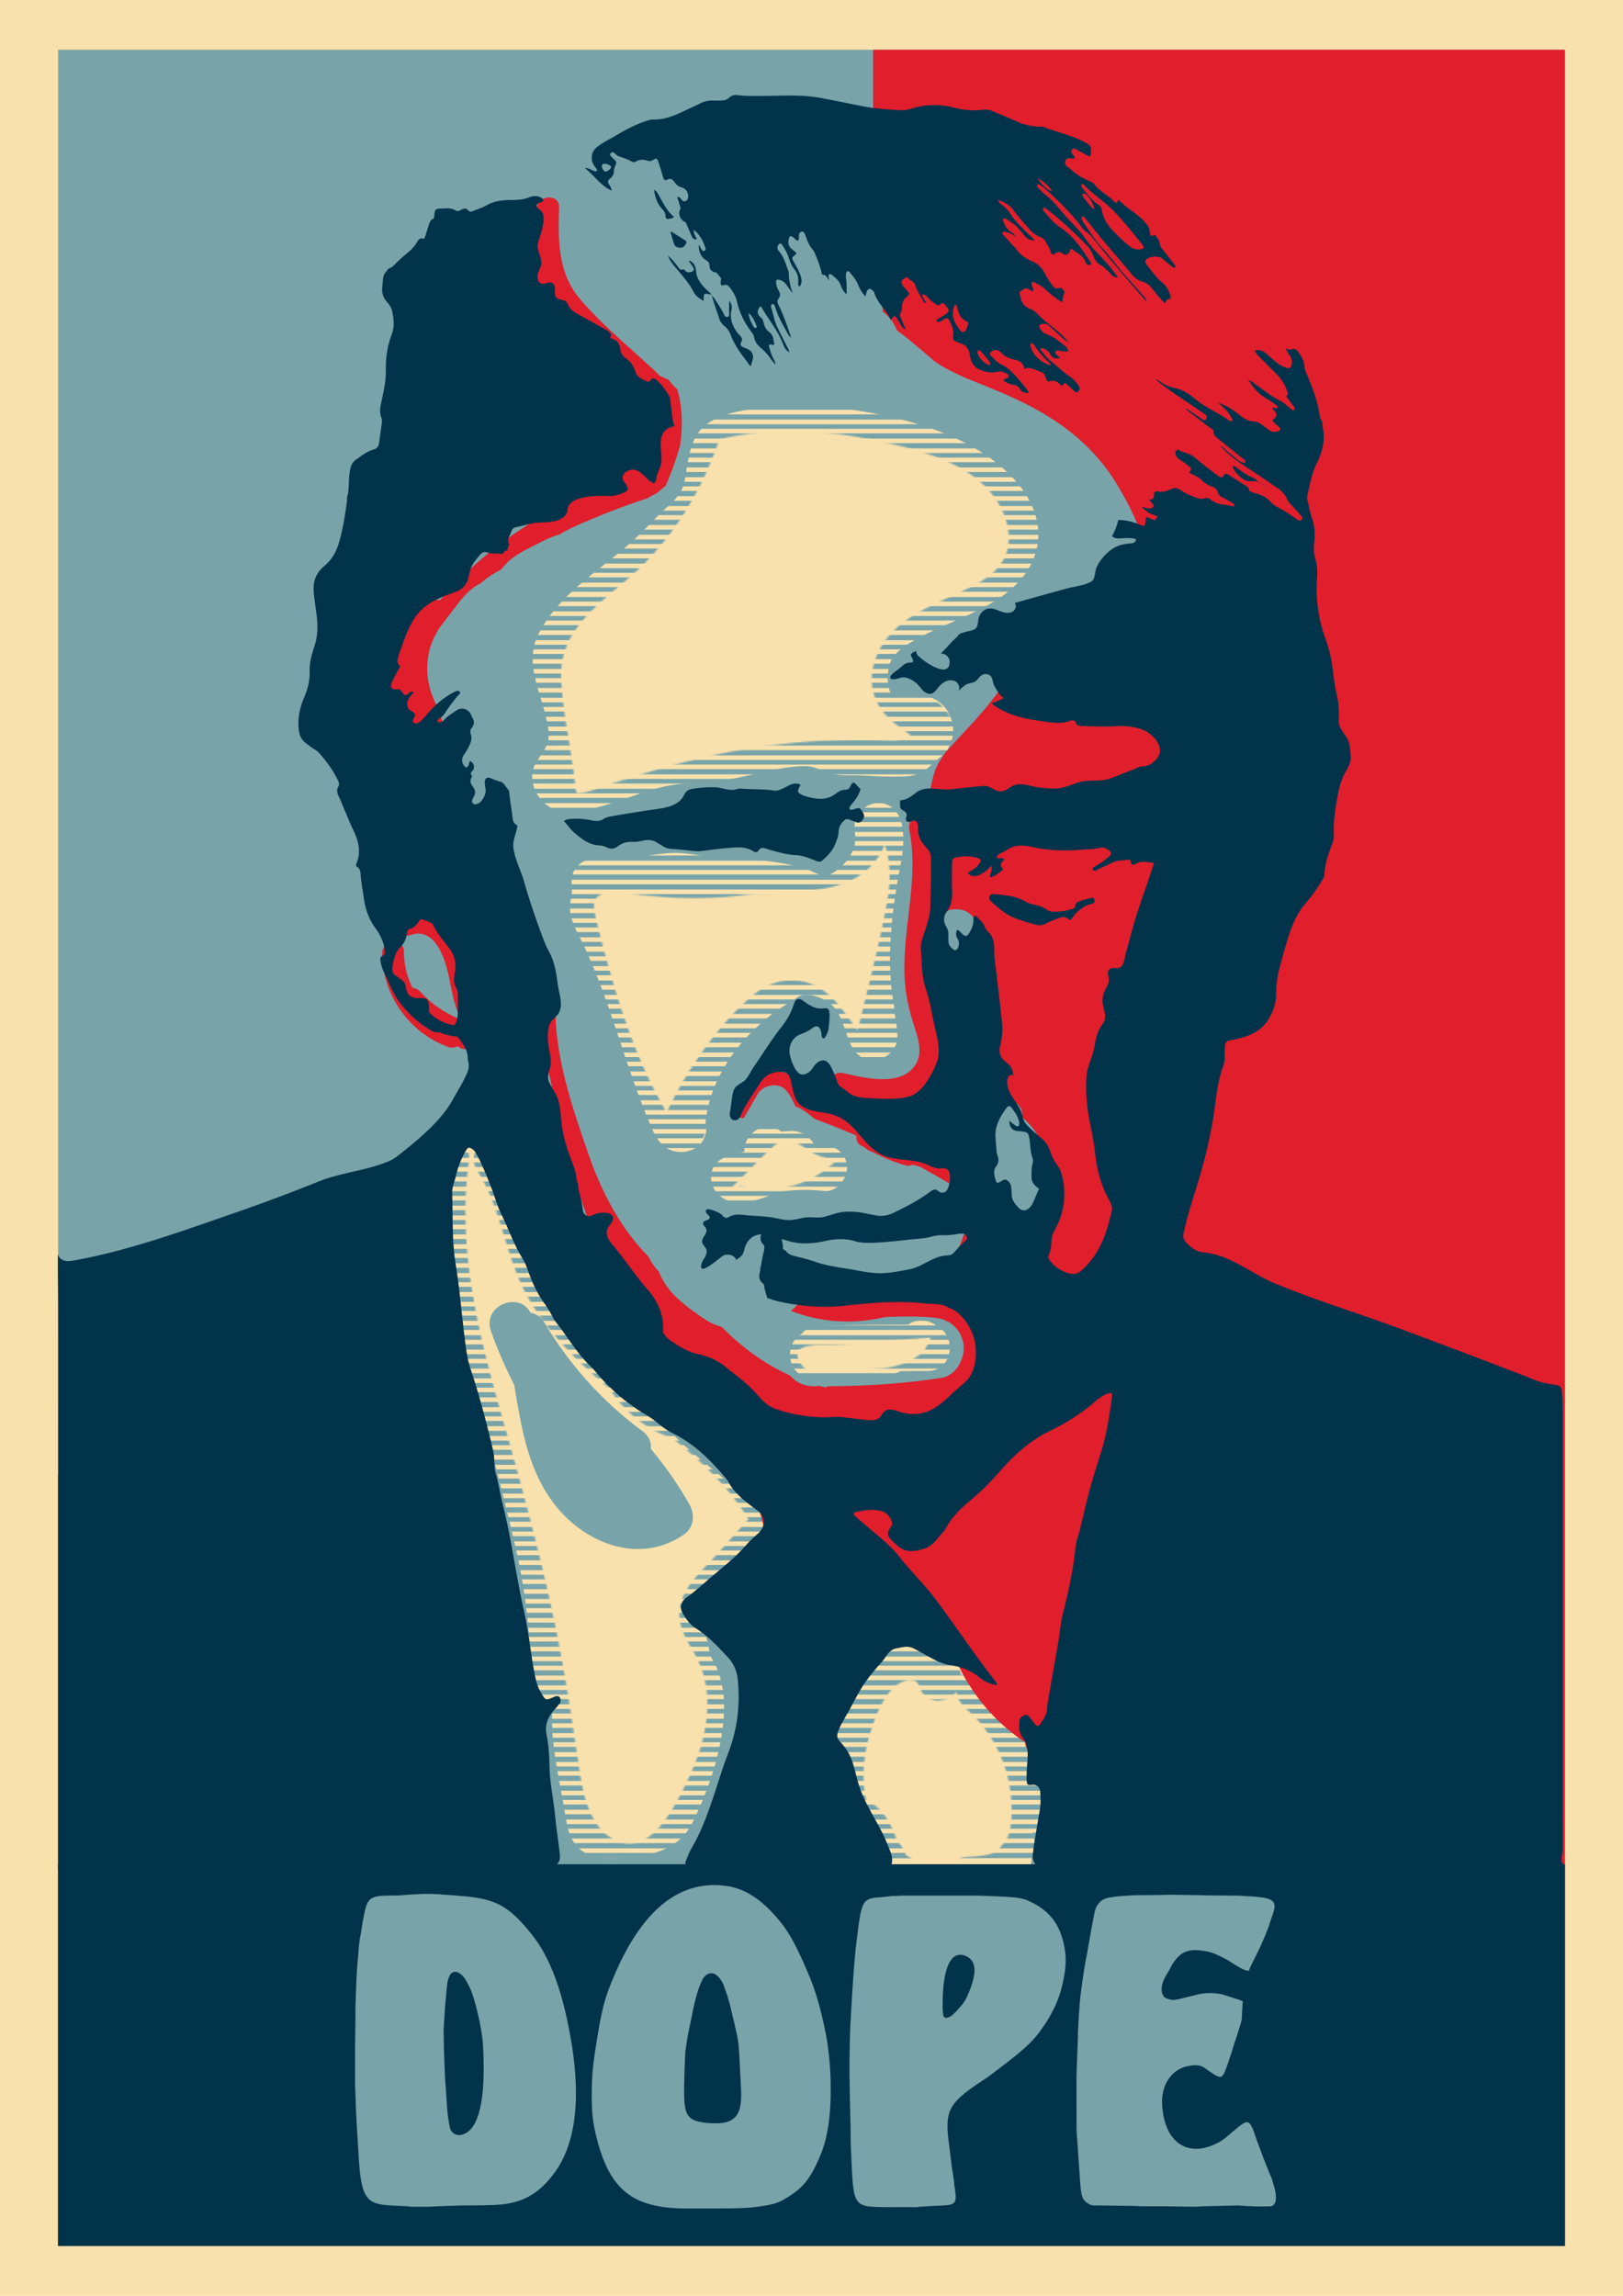
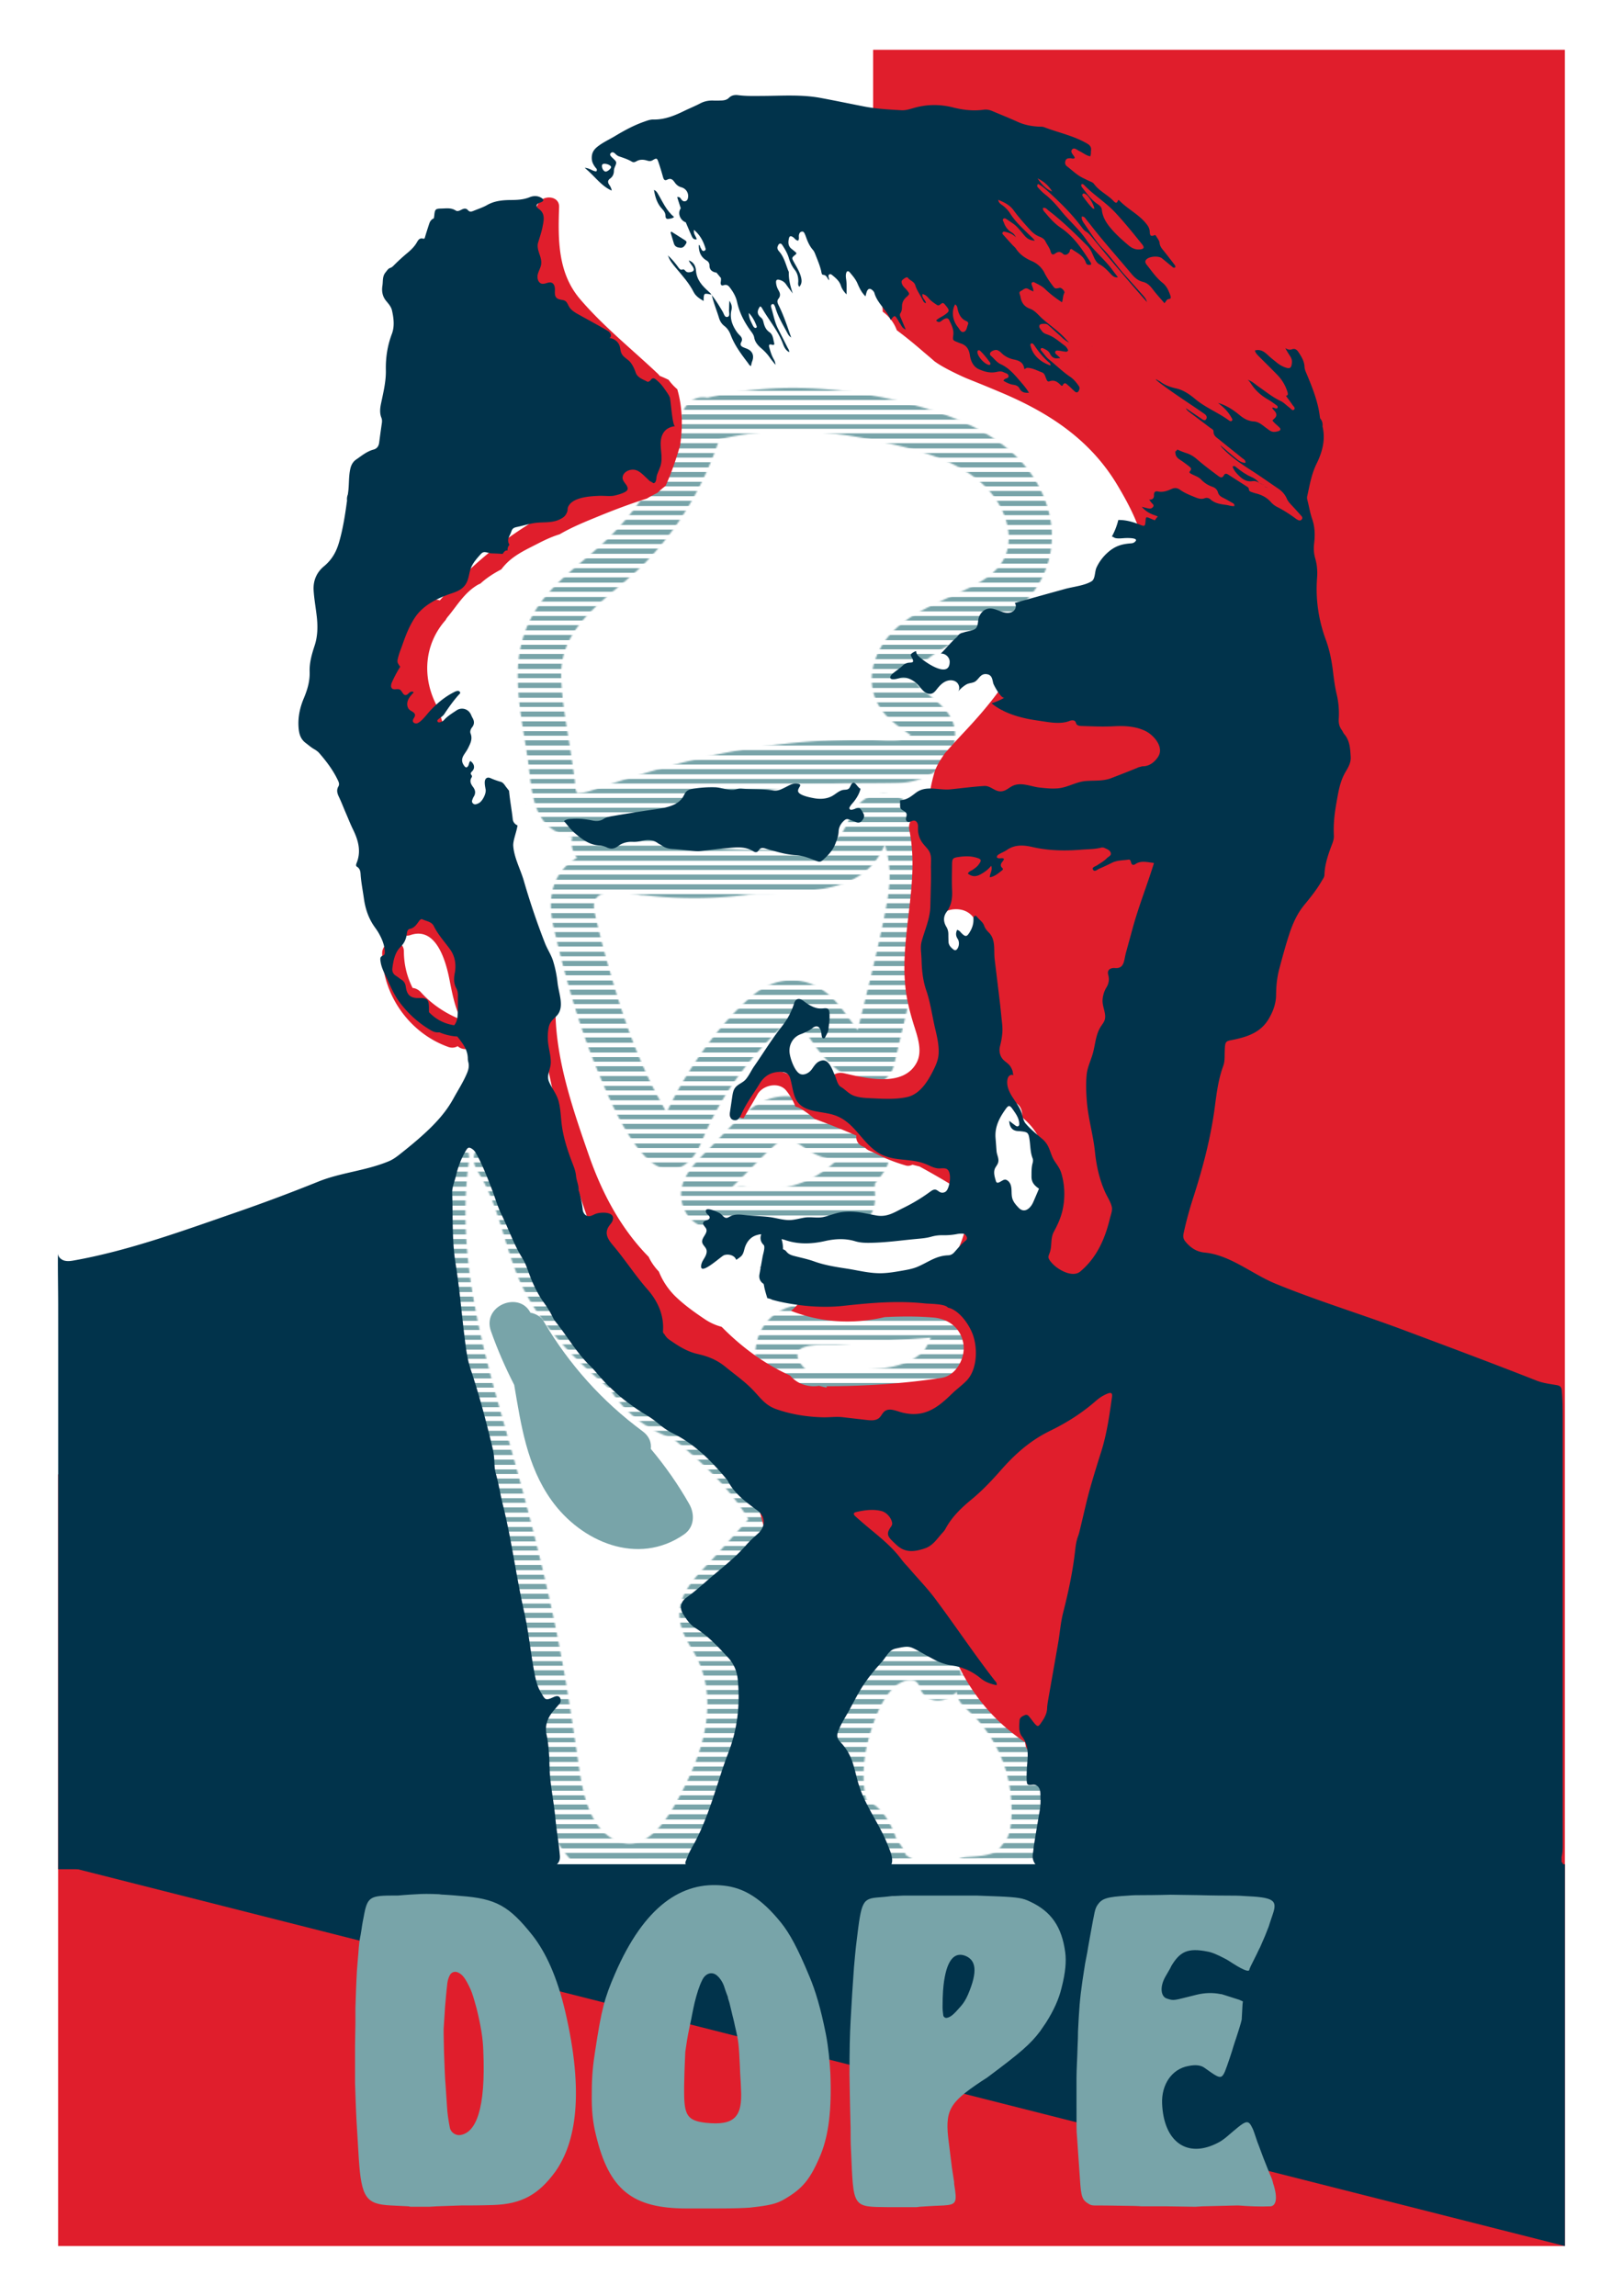
<svg xmlns="http://www.w3.org/2000/svg" viewBox="0 0 1131.322 1600" enable-background="new 0 0 1131.322 1600">
-   <path fill="#F9E1AD" d="M0 0h1131.322v1600H0z" />
  <defs>
    <filter id="a" filterUnits="userSpaceOnUse" x="40.192" y="34.384" width="1050.416" height="1260.973">
      <feColorMatrix values="1 0 0 0 0 0 1 0 0 0 0 0 1 0 0 0 0 0 1 0" />
    </filter>
  </defs>
  <mask maskUnits="userSpaceOnUse" x="40.192" y="34.384" width="1050.416" height="1260.973" id="b">
    <g filter="url(#a)" fill="#FFF">
      <path d="M514.411 1112.323l35.605-39.533a16.845 16.845 0 001.968-2.663c3.275-4.137 4.821-9.82 2.369-14.558-16.019-30.959-40.239-54.099-66.244-75.671-1.297-1.545-2.905-2.86-4.738-3.899-11.32-9.25-22.898-18.281-34.223-27.589a60.219 60.219 0 01-4.853-13.288c-1.896-7.997-12.54-11.554-19.557-8.949-.212.079-.403.175-.608.26-12.452-12.046-23.717-25.332-31.785-40.719-14.668-27.975-17.376-60.231-34.702-87.163-10.592-16.464-35.408 1.117-24.819 17.577 16.567 25.752 19.098 57.983 33.515 84.93 12.398 23.174 30.581 42.47 50.253 59.666a384.855 384.855 0 008.395 7.111c9.999 16.255 25.822 28.422 44.181 34.819 20.267 16.411 39.293 34.107 52.537 56.159l-22.959 25.492c-8.677 9.634-20.298 19.543-23.98 32.456-3.539 12.411 1.355 22.44 7.765 32.878 5.992 9.758 9.358 20.103 10.271 31.562 1.982 24.871-7.478 48.736-18.911 70.323-7.595 14.341-22.006 39.021-41.925 32.15-20.595-7.104-25.533-33.008-28.282-51.637-4.073-27.603-8.094-55.153-13.357-82.564-10.44-54.374-24.852-107.554-39.993-160.765-16.518-58.046-31.921-118.347-23.494-179.088 2.685-19.357-27.222-24.904-29.915-5.497-8.276 59.655 3.795 118.555 19.516 175.952 15.991 58.384 33.021 116.119 44.287 175.683 5.358 28.329 8.881 56.89 13.65 85.301 4.454 26.539 13.87 52.374 38.12 66.794 52.749 31.366 90.961-38.015 103.938-78.622 8.822-27.608 10.652-59.186-2.633-85.787a133.646 133.646 0 00-4.862-8.876c-1.344-2.247-5.43-6.583-5.298-9.438.171-3.672 8.566-10.362 10.768-12.807zM729.544 1202.534c-9.208-8.976-18.52-17.849-27.826-26.728-3.27-3.494-6.72-6.82-10.377-9.912-7.852-6.639-16.603-3.697-21.232 2.539a16.947 16.947 0 00-.744-3.668c-6.281-19.606-28.747-27.849-47.562-22.585-21.296 5.959-33.302 27.72-40.611 46.933-15.264 40.127-13.522 87.309 20.623 115.182.493.87 1.004 1.73 1.559 2.561 7.759 11.624 20.528 17.386 33.818 20.157 26.364 5.496 54.582 6.245 75.586-12.144 3.686-2.354 7.057-5.277 9.967-8.948 3.613-4.559 6.248-9.708 8.159-15.165a151.443 151.443 0 004.186-8.635c5.305-11.861 11.334-25.324 12.59-38.335 1.68-17.406-6.121-29.54-18.136-41.252zm-95.868 91.694a13.975 13.975 0 01-2.433-1.671 13.386 13.386 0 00-2.035-4.678l-4.394-6.377c-.599-1.647-1.189-3.311-1.874-4.923-4.049-9.531-9.495-17.561-19.058-22.089-3.421-14.125-1.941-30.047 1.784-43.317 3.309-11.79 8.414-26.544 17.512-35.258 4.35-4.166 15.053-8.746 17.682-.541 4.157 12.975 19.239 11.762 25.999 3.537.202 3.549 1.688 7.16 4.937 10.277l8.23 7.894c13.421 14.461 22.184 32.933 24.372 52.728 1.043 9.438 1.533 20.999-1.859 30.361-2.298 3.665-4.85 7.029-7.656 9.932-6.06 3.514-14.345 3.608-21.231 4.073-5 .337-8.538 2.579-10.72 5.697-9.231-.779-20.945-1.162-29.256-5.645zM672.59 916.314c-.184-7.967-5.772-15.943-16.022-15.169l-52.571 3.969c-16.461 1.243-34.274.83-50.354 4.741-28.648 6.968-33.991 38.353-19.048 59.531a15.14 15.14 0 00-.159 3.865c.651 7.442 8.378 15.502 16.471 13.821 1.36-.282 2.723-.513 4.086-.738 21.312 11.038 49.047 11.806 70.884 4.859 16.879-5.37 31.148-16.135 41.202-30.083 7.285-8.017 12.303-17.912 13.465-29.165.783-7.578-2.902-12.982-7.954-15.631zM556.641 941.61c3.546-5.787 21.655-4.063 27.476-4.503l64.685-4.884a47.763 47.763 0 01-4.32 8.505c-7.069 8.065-18.992 11.812-30.072 12.987-17.361 1.841-34.805-.119-52.122 1.172l-.006-.005c-3.024-2.501-8.419-8.739-5.641-13.272zM616.343 816.347c4.218-6.288 5.027-14.115-.556-19.991-3.243-3.413-8.438-5.457-13.28-4.941-1.268-8.224-8.419-12.572-16.323-12.744-4.065-.089-9.157-4.115-12.46-6.043-4.292-2.505-8.507-4.857-13.221-6.492-13.154-4.563-26.251-1.67-37.248 6.647-11.398 8.62-21.155 20.061-31.273 30.102-10.315 10.237-21.369 22.371-15.719 38.162 5.577 15.59 22.046 16.925 36.235 18.131 15.982 1.358 32.086 1.714 48.103.806 12.983-.736 32.43.169 42.697-9.085 5.475-4.935 7.086-11.436 6.67-18.528-.164-2.792-.455-5.303 0-7.632a90.991 90.991 0 006.375-8.392zm-97.307 2.353c6.073-6.027 11.948-12.387 18.29-18.129 3.52-3.186 7.409-7.044 12.442-6.173 6.039 1.046 12.075 6.709 17.475 9.434 5.249 2.649 10.429 4.12 15.98 4.758-16.472 16.08-39.657 23.579-63.04 18.789-3.53-.723-6.59-.296-9.123.896a322.95 322.95 0 00-1.403-.228c.209-.207.393-.437.605-.641 2.872-2.95 5.851-5.805 8.774-8.706z" />
      <path d="M728.006 347.312c-16.212-40.716-59.551-57.257-98.915-67.151-44.7-11.236-91.086-13.662-136.036-2.933-.099-.021-.197-.053-.296-.071-8.739-1.598-15.443 4.282-17.706 12.209-9.993 35.004-30.121 67.27-57.259 91.558-12.794 11.451-26.887 21.741-37.844 35.09-12.18 14.84-18.394 31.949-18.998 51.091-.655 20.767 3.959 41.741 6.957 62.207 2.585 17.646 2.131 41.856 20.873 50.743 3.342 1.585 6.755 2.479 10.202 2.872-1.361 4.922-.184 10.955 3.269 14.837a43.102 43.102 0 00-3.064 1.991c-15.951 11.397-17.346 29.203-13.221 46.857 7.988 34.19 17.533 68.524 31.135 100.94 7.652 18.237 36.234 91.477 64.96 59.837 5.413-5.962 7.782-14.19 11.192-21.339 3.64-7.632 7.676-15.098 12.113-22.297 8.735-14.171 19.309-27.333 30.891-39.273 4.01-4.134 10.856-12.801 17.389-11.106 5.749 1.491 10.488 9.913 13.635 14.276 10.776 14.937 22.993 26.577 42.298 26.95 6.825.132 12.214-6.366 13.632-12.397 7.152-30.415 14.383-60.812 21.454-91.245 6.086-26.194 11.596-57.157-3.128-81.629-6.495-10.794-18.832-18.778-31.695-15.381-13.983 3.692-15.896 14.869-22.349 25.633-4.805 8.015-15.684 9.711-24.27 10.771-10.598 1.308-21.341 1.905-32.057 2-1.716-.389-3.63-.473-5.76-.135-.306.049-.612.089-.918.136-1.982-.02-3.962-.053-5.939-.104a302.613 302.613 0 01-25.662-1.769c-3.095-3.605-7.948-5.517-13.116-5.605-5.832-.1-11.618.135-17.374.692a324.286 324.286 0 01-32.34-8.616c3.961-1.459 7.839-2.957 11.572-4.235 19.406-6.643 39.23-12.249 59.324-16.385a523.732 523.732 0 0163.206-9.039c20.502-1.664 40.842-.929 61.346-1.497 17.86-.494 37.482-10.056 39.993-29.682 2.386-18.647-11.982-26.326-23.916-36.701-20.071-17.449 46.397-41.79 55.89-47.118 30.96-17.375 43.815-51.622 30.532-84.982zM442.489 622.986c1.059.207 2.096.41 3.103.594 1.168.214 2.278.292 3.342.273 26.077 3.196 52.497 2.826 78.507-1.252 11.95.092 23.903-.375 35.788-1.662 14.315-1.55 29.552-4.757 40.767-14.377 5.607-4.81 9.516-10.489 12.456-17.236.051-.117.177-.378.342-.718 4.228 13.785 4.096 26.23 1.373 40.929-5.491 29.636-13.128 59.034-20.333 88.384-1.673-2.076-3.113-4.218-4.186-5.68-5.251-7.153-10.411-14.63-17.424-20.215-16.155-12.867-36.098-11.285-51.61 1.79-14.494 12.217-27.041 27.433-37.732 43.017-5.815 8.477-11.252 17.246-16.102 26.311a241.414 241.414 0 00-6.155 12.337c-1.441-2.674-2.751-5.33-4.003-7.526-4.588-8.048-8.628-16.392-12.369-24.865-7.459-16.896-13.579-34.354-18.949-52.016-5.212-17.143-10.125-34.535-14.088-52.014-1.497-6.601-2.85-12.706 4.193-15.982 4.183-1.946 8.975-2.106 13.766-1.61 3.099.552 6.203 1.066 9.314 1.518zm259.385-238.709c-3.387 11.782-13.78 18.99-24.157 24.343-25.363 13.083-57.543 21.496-67.814 51.585-5.17 15.147-1.427 30.261 10.425 41.052 4.268 3.885 9.484 7.65 14.27 10.866.125.084.217.151.326.227-1.047.854-2.859 2.121-4.849 2.636-7.466 1.932-16.607.374-24.241.336a518.43 518.43 0 00-30.156.727 519.14 519.14 0 00-54.679 5.837c-37 5.936-72.065 16.571-107.428 28.611-2.967 1.01-5.8 1.839-8.915 2.189-.82.092-2.502.439-3.26-.133.241.088 1.062.318.856.031-1.577-2.194-1.306-7.197-1.662-9.628l-2.387-16.293c-2.686-18.337-6.636-37.006-7.01-55.578-.748-37.158 35.252-55.103 58.154-78.523 23.866-24.405 41.193-54.133 52.05-86.3 35.593-8.821 72.939-6.843 108.569.662 28.741 6.054 65.265 14.61 83.446 39.977 7.468 10.42 12.121 24.644 8.462 37.376z" />
    </g>
  </mask>
  <g mask="url(#b)" fill="#78A4A9">
    <path d="M1090.163 38.397H40.637c-3.252-4.994 12.294-3.193 15.052-3.193 343.228 0 684.549-1.845 1027.631 0 1.991.011 5.531-1.217 6.843 1.369v1.824zM40.637 41.589h1049.526v3.649H40.637v-3.649zM40.637 48.431h1049.526v3.193H40.637v-3.193zM40.637 54.816h1049.526v3.65H40.637v-3.65zM40.637 61.658h1049.526v3.649H40.637v-3.649zM40.637 68.5h1049.526v3.193H40.637V68.5zM40.637 74.886h1049.526v3.649H40.637v-3.649zM40.637 81.728h1049.526v3.649H40.637v-3.649zM40.637 88.569h1049.526v3.192H40.637v-3.192zM40.637 94.955h1049.526v3.649H40.637v-3.649zM40.637 101.797h1049.526v3.649H40.637v-3.649zM40.637 108.639h1049.526v3.192H40.637v-3.192zM40.637 115.024h1049.526v3.649H40.637v-3.649zM40.637 121.866h1049.526v3.649H40.637v-3.649zM40.637 128.708h1049.526v3.192H40.637v-3.192zM40.637 135.093h1049.526v3.649H40.637v-3.649zM40.637 141.935h1049.526v3.192H40.637v-3.192zM40.637 148.776h1049.526v3.193H40.637v-3.193zM40.637 155.163h1049.526v3.649H40.637v-3.649zM40.637 162.005h1049.526v3.192H40.637v-3.192zM40.637 168.39h1049.526v3.649H40.637v-3.649zM40.637 175.232h1049.526v3.649H40.637v-3.649zM40.637 182.073h1049.526v3.193H40.637v-3.193zM40.637 188.459h1049.526v3.649H40.637v-3.649zM40.637 195.301h1049.526v3.649H40.637v-3.649zM40.637 202.142h1049.526v3.193H40.637v-3.193zM40.637 208.528h1049.526v3.649H40.637v-3.649zM40.637 215.369h1049.526v3.65H40.637v-3.65zM40.637 222.211h1049.526v3.193H40.637v-3.193zM40.637 228.598h1049.526v3.649H40.637v-3.649zM40.637 235.439h1049.526v3.649H40.637v-3.649zM40.637 242.281h1049.526v3.193H40.637v-3.193zM40.637 248.666h1049.526v3.65H40.637v-3.65zM40.637 255.508h1049.526v3.649H40.637v-3.649zM40.637 262.35h1049.526v3.193H40.637v-3.193zM40.637 268.735h1049.526v3.649H40.637v-3.649zM40.637 275.577h1049.526v3.193H40.637v-3.193zM40.637 282.419h1049.526v3.193H40.637v-3.193zM40.637 288.804h1049.526v3.649H40.637v-3.649zM40.637 295.646h1049.526v3.193H40.637v-3.193zM40.637 302.032h1049.526v3.649H40.637v-3.649zM40.637 308.874h1049.526v3.649H40.637v-3.649zM40.637 315.716h1049.526v3.192H40.637v-3.192zM40.637 322.101h1049.526v3.649H40.637v-3.649zM40.637 328.943h1049.526v3.649H40.637v-3.649zM40.637 335.785h1049.526v3.192H40.637v-3.192zM40.637 342.17h1049.526v3.649H40.637v-3.649zM40.637 349.012h1049.526v3.649H40.637v-3.649zM40.637 355.854h1049.526v3.192H40.637v-3.192zM40.637 362.24h1049.526v3.649H40.637v-3.649zM40.637 369.082h1049.526v3.649H40.637v-3.649zM40.637 375.923h1049.526v3.193H40.637v-3.193zM40.637 382.309h1049.526v3.649H40.637v-3.649zM40.637 389.151h1049.526v3.649H40.637v-3.649zM40.637 395.992h1049.526v3.193H40.637v-3.193zM40.637 402.378h1049.526v3.649H40.637v-3.649zM40.637 409.219h1049.526v3.193H40.637v-3.193zM40.637 416.061h1049.526v3.193H40.637v-3.193zM40.637 422.447h1049.526v3.649H40.637v-3.649zM40.637 429.289h1049.526v3.193H40.637v-3.193zM40.637 435.675h1049.526v3.649H40.637v-3.649zM40.637 442.516h1049.526v3.65H40.637v-3.65zM40.637 449.358h1049.526v3.193H40.637v-3.193zM40.637 455.743h1049.526v3.65H40.637v-3.65zM40.637 462.585h1049.526v3.649H40.637v-3.649zM40.637 469.427h1049.526v3.193H40.637v-3.193zM40.637 475.812h1049.526v3.65H40.637v-3.65zM40.637 482.654h1049.526v3.649H40.637v-3.649zM40.637 489.496h1049.526v3.193H40.637v-3.193zM40.637 495.882h1049.526v3.649H40.637v-3.649zM40.637 502.724h1049.526v3.649H40.637v-3.649zM40.637 509.566h1049.526v3.192H40.637v-3.192zM40.637 515.951h1049.526v3.649H40.637v-3.649zM40.637 522.793h1049.526v3.649H40.637v-3.649zM40.637 529.635h1049.526v3.192H40.637v-3.192zM40.637 536.02h1049.526v3.649H40.637v-3.649zM40.637 542.862h1049.526v3.192H40.637v-3.192zM40.637 549.704h1049.526v3.192H40.637v-3.192zM40.637 556.089h1049.526v3.649H40.637v-3.649zM40.637 562.931h1049.526v3.192H40.637v-3.192zM40.637 569.317h1049.526v3.649H40.637v-3.649zM40.637 576.159h1049.526v3.649H40.637v-3.649zM40.637 583.001h1049.526v3.192H40.637v-3.192zM40.637 589.386h1049.526v3.649H40.637v-3.649zM40.637 596.228h1049.526v3.649H40.637v-3.649zM40.637 603.069h1049.526v3.193H40.637v-3.193zM40.637 609.455h1049.526v3.649H40.637v-3.649zM40.637 616.297h1049.526v3.649H40.637v-3.649zM40.637 623.138h1049.526v3.193H40.637v-3.193zM40.637 629.524h1049.526v3.649H40.637v-3.649zM40.637 636.365h1049.526v3.65H40.637v-3.65zM40.637 643.207h1049.526v3.193H40.637v-3.193zM40.637 649.593h1049.526v3.65H40.637v-3.65zM40.637 656.435h1049.526v3.193H40.637v-3.193zM40.637 663.277h1049.526v3.193H40.637v-3.193zM40.637 669.662h1049.526v3.65H40.637v-3.65zM40.637 676.504h1049.526v3.193H40.637v-3.193zM40.637 683.346h1049.526v3.193H40.637v-3.193zM40.637 689.731h1049.526v3.649H40.637v-3.649zM40.637 696.573h1049.526v3.193H40.637v-3.193zM40.637 702.959h1049.526v3.649H40.637v-3.649zM40.637 709.801h1049.526v3.649H40.637v-3.649zM40.637 716.642h1049.526v3.193H40.637v-3.193zM40.637 723.028h1049.526v3.649H40.637v-3.649zM40.637 729.87h1049.526v3.649H40.637v-3.649zM40.637 736.712h1049.526v3.192H40.637v-3.192zM40.637 743.097h1049.526v3.649H40.637v-3.649zM40.637 749.939h1049.526v3.649H40.637v-3.649zM40.637 756.781h1049.526v3.192H40.637v-3.192zM40.637 763.166h1049.526v3.649H40.637v-3.649zM40.637 770.008h1049.526v3.649H40.637v-3.649zM40.637 776.849h1049.526v3.194H40.637v-3.194zM40.637 783.236h1049.526v3.649H40.637v-3.649zM40.637 790.077h1049.526v3.194H40.637v-3.194zM40.637 796.92h1049.526v3.192H40.637v-3.192zM40.637 803.304h1049.526v3.649H40.637v-3.649zM40.637 810.147h1049.526v3.192H40.637v-3.192zM40.637 816.531h1049.526v3.649H40.637v-3.649zM40.637 823.374h1049.526v3.649H40.637v-3.649zM40.637 830.215h1049.526v3.194H40.637v-3.194zM40.637 836.602h1049.526v3.649H40.637v-3.649zM40.637 843.443h1049.526v3.649H40.637v-3.649zM40.637 850.286h1049.526v3.192H40.637v-3.192zM40.637 856.67h1049.526v3.649H40.637v-3.649zM40.637 863.513h1049.526v3.649H40.637v-3.649zM40.637 870.354h1049.526v3.192H40.637v-3.192zM40.637 876.74h1049.526v3.649H40.637v-3.649zM40.637 883.581h1049.526v3.649H40.637v-3.649zM40.637 890.424h1049.526v3.192H40.637v-3.192zM40.637 896.809h1049.526v3.649H40.637v-3.649zM40.637 903.651h1049.526v3.649H40.637v-3.649zM40.637 910.492h1049.526v3.192H40.637v-3.192zM40.637 916.879h1049.526v3.649H40.637v-3.649zM40.637 923.72h1049.526v3.192H40.637v-3.192zM40.637 930.561h1049.526v3.194H40.637v-3.194zM40.637 936.947h1049.526v3.649H40.637v-3.649zM40.637 943.788h1049.526v3.194H40.637v-3.194zM40.637 950.174h1049.526v3.649H40.637v-3.649zM40.637 957.017h1049.526v3.649H40.637v-3.649zM40.637 963.858h1049.526v3.192H40.637v-3.192zM40.637 970.243h1049.526v3.651H40.637v-3.651zM40.637 977.086h1049.526v3.649H40.637v-3.649zM40.637 983.927h1049.526v3.194H40.637v-3.194zM40.637 990.313h1049.526v3.649H40.637v-3.649zM40.637 997.154h1049.526v3.649H40.637v-3.649zM40.637 1003.997h1049.526v3.192H40.637v-3.192zM40.637 1010.381h1049.526v3.651H40.637v-3.651zM40.637 1017.224h1049.526v3.649H40.637v-3.649zM40.637 1024.065h1049.526v3.192H40.637v-3.192zM40.637 1030.451h1049.526v3.649H40.637v-3.649zM40.637 1037.292h1049.526v3.649H40.637v-3.649zM40.637 1044.135h1049.526v3.192H40.637v-3.192zM40.637 1050.52h1049.526v3.649H40.637v-3.649zM40.637 1057.362h1049.526v3.192H40.637v-3.192zM40.637 1064.203h1049.526v3.192H40.637v-3.192zM40.637 1070.59h1049.526v3.649H40.637v-3.649zM40.637 1077.431h1049.526v3.192H40.637v-3.192zM40.637 1083.817h1049.526v3.649H40.637v-3.649zM40.637 1090.658h1049.526v3.649H40.637v-3.649zM40.637 1097.501h1049.526v3.192H40.637v-3.192zM40.637 1103.885h1049.526v3.649H40.637v-3.649zM40.637 1110.728h1049.526v3.649H40.637v-3.649zM40.637 1117.569h1049.526v3.192H40.637v-3.192zM40.637 1123.956h1049.526v3.649H40.637v-3.649zM40.637 1130.797h1049.526v3.649H40.637v-3.649zM40.637 1137.638h1049.526v3.194H40.637v-3.194zM40.637 1144.024h1049.526v3.649H40.637v-3.649zM40.637 1150.867h1049.526v3.649H40.637v-3.649zM40.637 1157.708h1049.526v3.192H40.637v-3.192zM40.637 1164.092h1049.526v3.651H40.637v-3.651zM40.637 1170.935h1049.526v3.649H40.637v-3.649zM40.637 1177.776h1049.526v3.194H40.637v-3.194zM40.637 1184.162h1049.526v3.649H40.637v-3.649zM40.637 1191.004h1049.526v3.194H40.637v-3.194zM40.637 1197.846h1049.526v3.192H40.637v-3.192zM40.637 1204.231h1049.526v3.651H40.637v-3.651zM40.637 1211.074h1049.526v3.192H40.637v-3.192zM40.637 1217.458h1049.526v3.649H40.637v-3.649zM40.637 1224.301h1049.526v3.649H40.637v-3.649zM40.637 1231.142h1049.526v3.194H40.637v-3.194zM40.637 1237.528h1049.526v3.649H40.637v-3.649zM40.637 1244.369h1049.526v3.649H40.637v-3.649zM40.637 1251.212h1049.526v3.192H40.637v-3.192zM40.637 1257.597h1049.526v3.649H40.637v-3.649zM40.637 1264.44h1049.526v3.649H40.637v-3.649zM40.637 1271.281h1049.526v3.192H40.637v-3.192zM40.637 1277.667h1049.526v3.649H40.637v-3.649zM40.637 1284.508h1049.526v3.649H40.637v-3.649zM40.637 1291.351h1049.526c3.253 4.993-12.294 3.192-15.054 3.192-343.227.015-684.549 1.823-1027.63 0-1.992-.011-5.531 1.218-6.842-1.368v-1.824z" />
  </g>
-   <path fill="#78A4A9" d="M40.506 34.693v1530.614h1050.31V34.693H40.506zM380.44 499.302c-4.664-19.708-14.764-38.162-4.924-57.843 14.016-26.482 38.936-41.586 60.941-60.447 7.828-6.71 15.018-14.106 22.141-21.547 5.428-5.671 13.735-11.4 16.812-18.709 1.734-4.121 2.407-8.597 3.087-13.015 1.269-8.242 2.687-16.673 6.813-23.921 10.053-17.659 40.389-19.125 58.413-20.357 25.1-1.716 50.401 1.175 74.904 6.614 30.708 6.817 63.099 18.417 85.717 41.215 11.422 11.513 20.473 27.011 19.367 43.746-1.327 20.077-14.92 34.643-31.446 44.598-11.449 6.896-24.688 12.114-37.126 17.756-9.44 4.282-26.37 12.006-32.611 20.49-4.114 5.593-5.078 19.281-1.634 25.043.387.304.772.611 1.151.925.283.234.524.5.789.747.511.302 1.018.612 1.535.903.079-.027.15-.065.23-.091 2.935-1.542 6.098-2.249 9.489-2.121 3.188.003 6.184.471 9.398.998 3.083.506 5.932 2.011 8.734 3.314a24.753 24.753 0 018.835 8.835l2.483 5.883c1.173 4.365 1.173 8.73 0 13.094l-2.483 5.883c-1.548 2.87-3.662 5.173-6.343 6.91a18.472 18.472 0 01-3.643 2.591c-4.536 6.044-11.818 9.954-19.832 10.299-9.787.421-19.578.017-29.35-.558-8.304-.488-17.713.695-25.532-2.288-4.182-1.595-8.269-3.662-12.715-4.189-2.018-.239-4.06-.152-6.089-.034-19.379 1.129-36.81 7.775-55.942 10.135-11.43 1.41-23.28 1.216-34.611 3.219-22.991 4.064-46.032 17.719-71.421 18.421-13.356.37-24.628-11.567-24.628-24.628 0-11.472 10.329-16.118 11.365-26.647.501-5.111-.691-10.223-1.874-15.224zm242.621 201.02c.298 1.64.398 3.286.307 4.893 1.179 5.806 2.047 11.621 2.17 17.455.243 11.467-14.104 19.958-24.181 14.564-13.548-7.251-10.442-29.711-24.103-38.912-4.256-2.867-10.226-4.995-15.419-4.906-5.528.095-5.184 1.541-9.867 4.248-29.936 17.306-56.621 48.831-60.187 84.675.043.18.091.394.146.656 2.533 12.042-7.574 21.031-19.443 19.743-12.435-1.349-16.474-12.37-20.648-22.369-5.647-13.527-10.498-27.369-15.183-41.253-9.206-27.281-17.727-54.906-30.111-80.969-5.022-10.571-11.596-20.106-8.439-32.341 1.439-5.575-.503-10.67.894-15.757 2.525-9.191 11.244-12.481 19.877-11.286 19.163 2.653 37.988-5.812 57.206-4.097 9.478.846 18.822 2.958 28.332 3.44 9.853.5 19.527.494 29.335 1.803 9.772 1.304 19.646 2.831 28.991 6.099 7.739 2.71 10.823 6.834 18.552 1.922 7.286-4.63 14.346-13.176 14.854-22.137.218-3.843-.763-7.696-.384-11.526.916-9.26 11.052-16.448 20.095-14.249 17.094 4.157 14.467 29.133 11.978 41.999-2.206 11.4-4.203 23.377-5.57 35.528-2.371 21.101-2.842 42.73.798 62.777zm-87.151 380.196c-12.534 19.714-29.695 37.468-48.924 51.428 4.91 5.735 7.093 13.507 7.733 21.549 10.67 15.71 11.551 35.699 8.378 55.582-3.269 20.491-10.736 41.131-19.676 59.823-10.365 21.67-31.065 24.684-52.87 26.181-9.68.664-20.33-.354-27.588-7.558-6.121-6.075-7.614-14.259-8.895-22.396-4.154-26.391-11.48-52.594-8.645-79.29-8.186-.309-15.479-5.746-15.509-15.6-.101-33.18-3.961-64.793-11.736-97.022-7.725-32.022-15.631-64.009-24.613-95.705-16.703-58.941-44.943-117.047-27.69-179.314 3.676-13.266 22.644-16.024 29.534-3.86 22.669 40.02 39.618 82.818 58.915 124.482 1.178 2.543 1.833 5.234 1.923 7.875 13.095 12.481 26.896 24.368 39.517 37.33 14.995 15.4 28.172 31.919 44.447 46.125 16.165 14.111 33.302 27.059 49.371 41.284 2.934 2.598 4.503 6.683 4.667 10.834 4.374 4.532 6.094 11.28 1.661 18.252zm-24.405-242.861c-17.398-2.166-22.795-26.047-4.296-31.74a252.814 252.814 0 0111.724-3.307c-.664-7.305 5.267-14.789 12.033-16.648 5.162-1.419 9.89-.174 13.585 2.669 2.697-.111 6.128-.593 8.766-.395 5.666.424 10.923 4.095 13.926 8.885 2.334.139 4.663.331 6.979.617 8.701 1.076 16.159 6.535 16.159 16.159 0 7.964-7.483 17.231-16.159 16.159-11.081-1.37-22.085-.837-32.942.913-9.84 4.763-20.401 7.855-29.775 6.688zm47.119 92.098c2.599-3.207 6.528-5.442 11.796-5.635 20.85-.763 41.71-.908 62.571-.937 2.415-1.772 5.521-2.864 9.331-2.864 4.717 0 8.353 1.667 10.932 4.232 13.683 6.172 11.39 30.936-6.814 30.936-6.209 0-12.417.028-18.626.049-2.249 1.359-5.013 2.169-8.298 2.169-1.918 0-3.655-.278-5.219-.775-.21.06-.406.149-.621.198-12.947 2.984-25.384 4.154-38.366.634-.057-.016-.11-.04-.166-.057-2.343 1.571-5.28 2.534-8.841 2.534-17.83-.001-20.358-23.663-7.679-30.484zm161.67 347.024c-.009 1.707.161 3.406.642 5.092 1.462 5.12.523 9.512-1.831 12.849.075 8.164-5.629 15.705-15.651 16.157-27.888 1.257-60.184 4.386-85.125-10.758l-.032-.022c-.286-.085-.574-.163-.86-.25-1.05-.318-2.012-.766-2.934-1.266-11.022 4.268-26.421-6.896-21.655-19.561 2.607-6.927 5.419-13.777 8.271-20.612a41.03 41.03 0 01-4.134-4.925 58.564 58.564 0 01-4.215 1.702c-9.461 3.349-21.202-5.543-20.454-15.581 1.533-20.584 10.702-41.431 20.419-59.347 9.737-17.952 23.919-37.895 46.816-35.652 17.703 1.734 30.57 12.08 40.299 25.383 15.837 3.561 28.445 21.592 36.235 34.151 10.397 16.762 19.384 35.286 25.756 53.976 4.909 14.398-10.33 22.753-21.547 18.664z" />
  <path fill="#78A4A9" d="M480.431 1048.179c-7.746-13.627-16.734-26.471-26.785-38.422.539-4.295-1.003-8.786-5.697-12.255-28.132-20.789-51.245-46.506-69.003-76.64-1.958-3.322-5.444-5.308-9.199-6.003-7.933-15.321-33.798-4.913-27.543 12.792 4.552 12.886 10.012 25.412 16.228 37.534 4.787 28.106 8.803 56.315 25.931 80.347 20.734 29.093 60.343 46.135 92.448 23.846 7.226-5.017 7.655-14.101 3.62-21.199z" />
  <path fill="#E01E2C" d="M608.618 34.693v165.292c4.083 4.678 6.614 10.716 6.675 17.237 4.469 3.209 7.947 7.733 9.833 12.956 6.256 4.63 12.286 9.6 18.15 14.669 2.682 2.318 5.46 4.568 8.093 6.946a69.704 69.704 0 002.776 1.883c3.576 2.265 7.337 4.201 11.131 6.073 1.988.981 3.994 1.922 6.012 2.84.461.21 1.29.573 2.123.936.496.204.926.381 1.172.48 2.069.838 4.141 1.666 6.212 2.5 5.657 2.278 11.283 4.62 16.901 6.991 33.414 14.101 62.148 32.744 81.183 64.584 7.687 12.858 15.573 27.704 18.375 42.407 5.027 26.377-2.819 52.549-26.441 67.334-17.746 11.107-38.463 10.465-58.318 6.219-9.393 20.95-24.223 38.975-40.993 56.779-4.353 4.621-8.566 9.34-12.814 14.052-1.583 2.363-3.175 4.706-4.589 7.187-.741 1.3-1.357 2.749-2.036 4.141-.233.712-.49 1.415-.705 2.132-1.91 6.358-3.111 12.871-4.067 19.434-.515 3.536-1.773 6.928-3.516 10.133-5.761-.171-11.304 3.59-9.869 10.782 7.245 36.333-6.511 72.448-2.836 108.925.863 8.565 2.932 16.858 5.424 25.078 2.582 8.516 6.996 19.319 2.465 27.895-9.239 17.486-35.615 10.814-50.511 7.429-13.15-2.988-16.868 17.592-3.779 20.566 20.257 4.603 42.936 8.097 60.972-4.96a41.47 41.47 0 003.698-3.02c5.745 6.04 10.302 13.336 13.157 21.193 3.68 10.13 7.399 20.341 9.747 30.879 4.735 21.253 4.513 38.723-4.7 58.702-7.965 17.272-26.49 24.787-44.534 24.266-2.851-2.07-6.581-3.029-10.825-1.877-.408.111-.818.195-1.226.299-.782-.185-1.571-.351-2.34-.568v1.14c-14.624 3.258-29.5 2.222-43.473-2.404l-4.031 9.551c-2.512 4.659-5.766 8.578-9.735 11.779 20.79 8.236 43.395 9.523 65.364 4.37 11.252-.536 22.514-.651 33.814.31 10.906.927 19.365 7.507 21.028 18.564 1.418 9.426-4.959 21.908-15.336 23.491-26.556 4.051-53.181 5.747-80.029 5.829v.936c-1.807-.364-3.602-.79-5.387-1.252-4.847.933-10.629-.219-14.703-2.603-1.889-1.106-3.786-2.704-5.418-4.572-17.763-8.008-33.654-19.705-47.41-33.655-.141-.102-.275-.209-.415-.311-3.777-.997-7.394-2.579-10.844-4.775-7.568-5.048-15.122-10.382-21.62-16.763-4.909-4.943-8.613-10.589-11.147-16.919-2.759-2.886-5.114-6.137-6.883-9.769-.083-.171-.155-.344-.238-.515-19.372-19.643-32.503-44.374-41.793-71.098-10.866-31.258-22.496-64.963-23.143-98.304a47.195 47.195 0 011.008-10.681c-2.125-4.708-4.243-9.42-6.38-14.124-7.347-16.172-14.667-32.351-21.609-48.702-4.26-10.035-8.447-20.091-12.479-30.219a492.379 492.379 0 00-2.296-5.136c-1.877-4.136-3.812-8.246-5.742-12.358-8.549-18.215-17.448-36.545-23.655-55.712-2.373-7.327-4.239-14.804-6.367-22.203-1.23-4.276-2.735-8.47-3.98-12.736-.166-.44-.309-.819-.439-1.17-.369-.739-.737-1.478-1.125-2.208-10.445-20.502-7.822-43.054 6.453-59.112.388-.742.83-1.463 1.383-2.124 6.668-7.972 11.626-16.894 20.898-22.368a10.437 10.437 0 011.909-.888c4.205-3.898 9.233-7.142 14.615-9.95 1.369-1.803 2.877-3.527 4.587-5.133 6.136-5.761 13.864-9.205 21.257-13.027 4.864-2.515 9.752-4.753 14.829-6.293 8.997-5.249 18.94-9.181 26.387-12.25 11.099-4.574 22.666-8.949 34.438-12.676a99.014 99.014 0 017.466-4.028 46.148 46.148 0 015.546-4.751c4.137-9.123 7.35-18.561 10.132-28.192 1.905-13.204 1.767-26.406-1.953-39.207a37.082 37.082 0 01-6.061-6.567 94.013 94.013 0 00-6.249-2.78 8.469 8.469 0 00-1.211-1.427c-17.997-17.008-38.182-33.2-54.26-52.054-15.583-18.275-15.359-41.4-14.598-64.158.271-8.102-11.256-8.591-14.447-2.588-12.756 24.004-14.391 52.085-4.743 77.474 3.47 9.131 17.74 3.873 14.253-5.304a80.695 80.695 0 01-4.171-15.462c2.251 5.716 5.253 11.203 9.268 16.354 7.943 10.191 18.029 18.737 27.384 27.577l25.43 24.032c.156 3.099 1.854 6.211 5.481 7.414.388.51.836 1.006 1.412 1.463l7.48 5.941c-4.606 1.044-9.368 3.66-12.147 7.274-6.283 8.173-7.339 22.634 1.442 29.824-8.66 6.234-17.801 11.881-26.922 17.277-24.981 14.778-50.999 27.959-73.935 45.922-14.264 11.171-27.18 23.523-38.919 36.923-5.674-1.635-12.346-.847-17.005 1.707-8.251 4.523-11.38 11.942-11.643 21.068-.261 9.04-7.24 20.028-8.737 29.853-2.444 16.039 2.937 30.598 13.554 42.553 13.171 14.831 25.759 29.519 36.872 45.586.431 1.491.875 2.97 1.26 4.507 1.173 4.684 4.398 8.298 8.478 10.702.793 1.34 1.615 2.649 2.386 4.013 26.738 47.289 37.331 102.098 47.914 154.75 20.214 100.566 49.425 219.3 153.029 265.327 13.644 6.062 28.465 10.615 43.521 12.628v.942H513.15c20.438 38.234 26.272 83.593 31.487 126.419 2.987 24.528 3.496 49.179.578 73.747-5.258 44.264-15.429 85.033-45.853 119.366-32.343 36.499-90.19 51.346-133.46 25.88-27.258-16.042-45.354-45.797-50.307-76.673-11.898-74.163 1.932-148.942 14.105-222.787-14.352-11.731-28.809-23.647-41.158-37.44-2.498-2.79-4.909-5.638-7.279-8.513h-70.832c-1.435 1.269-2.861 2.548-4.344 3.767-26.918 22.122-55.717 36.802-91.41 37.613-26.142.594-53.658-9.244-74.173-25.98v537.865h1050.31V34.693H608.618zm79.256 747.451c1.477-2.524 3.837-4.616 6.573-6.023.294-4.427 3.295-8.639 9.007-8.639 6.79 0 9.75 5.932 8.891 11.116 18.146 14.709 18.517 34.721 18.354 57.154-.148 20.414-31.833 20.393-31.685 0 .002-.225.013-.472.018-.705a14.446 14.446 0 01-1.674-.819c-3.248-1.901-5.048-4.511-6.5-7.67l.104.247c-.077-.182-.165-.358-.243-.54a8.661 8.661 0 01-.042-.094c-1.458-3.38-3.057-6.688-4.703-9.981-3.217-6.435-2.476-13.45 1.957-18.487-2.694-4.647-3.146-10.278-.057-15.559zm-28.039-62.396c-.696-3.717-1.644-7.446-2.754-11.131-4.686-15.558-5.783-30.389-5.096-45.734 4.722 18.714 8.896 37.791 7.85 56.865zm6.56-54.402c-20.421 0-20.388-31.685 0-31.685 20.421 0 20.387 31.685 0 31.685zm55.008 637.808c-1.764 6.532-7.087 11.813-15.098 11.525-23.961-.861-47.828-3.224-71.75-4.716-6.611 1.675-14.455 1.37-23.769-1.563-5.829-1.835-9.352-6.226-10.711-11.176a41.48 41.48 0 01-6.393-1.177c-8.602-2.281-13.401-11.474-11.286-19.877 2.817-11.193 6.369-22.139 10.41-32.905a16.426 16.426 0 01-.042-2.507c-6.316-1.397-12.007-4.99-15.516-11.253-7.655-13.663 3.067-28.782 8.207-40.181 6.775-15.024 17.091-34.458 31.928-43.056.318-1.821.906-3.564 1.8-5.092 4.688-8.014 14.207-9.489 22.108-5.797 8.413 3.931 16.133 9.084 23.267 15.039.085 1.7.485 3.5 1.305 5.391 10.454 24.098 27.096 44.011 48.62 58.362.195 1.083.389 2.168.6 3.244 11.299 21.159 20.539 43.58 27.708 66.358 4.285 13.612-10.427 23.072-21.388 19.381z" />
  <path fill="#E01E2C" d="M668.994 811.57a539.681 539.681 0 00-11.353-6.687c-.701-2.353-2.497-4.364-5.611-4.993a198.218 198.218 0 01-5.502-1.198c-26.366-14.328-53.845-26.447-82.286-36.214-.788-.271-1.546-.377-2.287-.416-4.783-9.121-12.756-16.92-23.99-15.07-5.478.902-9.127 4.438-12.715 8.348-5.021 5.472-9.715 11.287-14.56 16.916-1.653 1.92-2.093 3.992-1.736 5.883 3.13.243 6.247.6 9.324 1.205 3.294-5.493 6.58-10.992 9.703-16.585 3.671-6.573 14.991-9.126 20.154-2.597 2.803 3.544 4.687 6.938 6.331 11.03 1.225.295 2.478.789 3.742 1.533 3.469 2.043 6.641 4.492 9.682 7.104a543.054 543.054 0 0129.048 11.605c-.372 2.857.76 5.848 4.141 7.444.626.295 1.257.574 1.886.861.659.798 1.537 1.499 2.678 2.037 1.147.541 2.322 1.01 3.485 1.51 7.101 3.813 14.528 6.721 22.292 8.989 1.572.459 3.185.169 4.605-.574 1.655.446 3.316.874 4.983 1.281 7.242 3.955 14.417 8.044 21.485 12.336 8.373 5.083 14.787-8.716 6.501-13.748zM340.688 712.208c-13.753-15.37-10.547-37.748-19.497-55.462-7.579-15-23.544-25.05-40.335-19.347-9.26 3.145-3.974 17.404 5.304 14.253 18.173-6.172 24.775 18.875 27.196 31.291 2.271 11.645 4.569 23.294 11.116 33.107h-.828c-.457 0-.934.082-1.41.224.26-2.756-.908-5.572-4.207-7.062-9.271-4.188-17.691-9.999-24.533-17.576-1.611-1.784-3.695-2.929-5.875-3.105-3.898-7.665-6.061-16.313-6.087-25.435-.028-9.784-15.174-8.403-15.146 1.325.082 28.783 18.954 55.566 46.089 65.217 2.477.881 4.759.517 6.591-.544.124.113.221.249.355.353 1.677 1.289 3.433 1.75 5.549 1.75h3.801c1.847 0 4.013-1.318 5.161-2.687 1.075-1.281 1.786-3.208 1.75-4.949 5.188-.913 9.399-6.444 5.006-11.353z" />
-   <path fill="#01334B" d="M40.506 1299.239h1050.321v266.092H40.506z" />
+   <path fill="#01334B" d="M40.506 1299.239h1050.321v266.092z" />
  <g fill="#01334B">
    <path d="M499.359 190.05c-.033-.006-.063-.016-.096-.023.02.042.045.09.063.131l.033-.108z" />
    <path d="M407.561 116.985c6.902 5.553 11.325 12.561 18.811 15.836-.121-1.33-.772-2.71-1.669-3.98-1.162-1.645-1.22-3.102.558-4.382 1.866-1.345 2.666-3.204 2.677-5.5.004-.824.271-1.689.593-2.462 1.457-3.497 1.48-3.489-1.061-5.983-.303-.298-.656-.551-.931-.871-.717-.836-1.877-1.699-.834-2.884.927-1.053 2.064-.643 2.984.244.821.791 1.639 1.558 2.753 1.942 3.081 1.061 6.193 2.043 9.019 3.73 1.103.658 2.133.318 3.191-.298 2.371-1.382 5.017-1.214 7.421-.472 1.514.467 2.521.543 3.893-.265 2.763-1.628 3.033-1.509 4.097 1.607 1.143 3.349 2.15 6.748 3.104 10.157.452 1.615 1.092 2.764 2.922 1.814 2.278-1.182 3.696-.267 4.988 1.591 1.205 1.732 2.523 3.085 4.864 3.725 3.453.944 5.186 4.182 4.658 7.176-.206 1.166-.594 2.187-1.924 2.525-1.136.289-1.859-.246-2.581-1.031-.702-.764-.928-2.204-3.067-1.826l2.487 7.799c-.775 1.187-1.193 2.592-.999 4.058.351 2.639 2.108 4.877 4.507 5.716 1.299 3.05 2.59 6.104 3.924 9.139.682 1.551 1.457 3.139 3.702 2.678-.355-2.02-2.395-3.474-1.912-6.56 4.501 3.797 6.628 8.235 8.09 13.088.173.574-.174 1.143-.693 1.421-.704.377-1.408.198-1.872-.444-.411-.569-.665-1.249-1.057-1.834-.366-.545-.026-1.629-1.088-1.648-.114 4.582 1.296 8.332 5.41 10.761 1.257.742 2.032 1.949 2.03 3.526-.004 3.159 2.002 4.395 4.707 4.947-.085-.184-.184-.381-.278-.579l.568.695-.195-.093-.033.108.402.198 2.284 2.795c.147.18.319.331.48.496.15.91.091 1.869-.077 2.865-.239 1.419.112 2.915 1.924 2.301 2.758-.935 3.813.749 5.104 2.53 2.021 2.788 3.606 5.731 4.35 9.131 1.662 7.604 5.183 14.347 9.79 20.554.943 1.271 1.851 2.583 2.119 4.124.576 3.308 2.595 5.573 5.01 7.648 2.264 1.945 4.311 4.095 6.014 6.575 1.022 1.488 2.222 2.853 3.831 4.894-.131-2.252-.96-3.407-1.585-4.585-1.208-2.276-1.942-4.709-2.632-7.164-.442-1.572-.697-3.057 1.813-2.252 1.124.361 1.832-.075 1.512-1.164-.784-2.671-.742-5.844-3.323-7.604-2.449-1.67-3.408-4.031-4.078-6.686-.308-1.218-.559-2.433-1.659-3.331-2.936-2.396-3.131-4.638-.825-7.906.618.092 1.01.507 1.292 1 4.836 8.477 11.352 15.966 14.785 25.275.809 2.193 1.887 4.326 4.257 5.57.1-1.421-.712-2.299-1.201-3.281-2.21-4.441-4.488-8.848-6.699-13.289-2.293-4.607-3.118-9.692-4.627-14.553-.25-.805-.269-1.909.611-2.272 1.333-.55 1.568.788 2.017 1.603.202.366.288.798.41 1.205 1.855 6.168 5.24 11.606 8.22 17.237.566 1.07 1.141 2.13 2.668 3.146-2.733-7.768-5.099-15.029-8.482-21.903-.818-1.661-1.806-3.388-.376-5.157 1.624-2.009 1.166-3.89.004-5.874-.941-1.606-1.532-3.369-1.685-5.227-.161-1.959.63-2.538 2.584-1.957 1.811.538 3.31 1.491 4.415 3.115 1.47 2.161 3.087 4.222 4.641 6.326-1.609-4.847-2.88-9.555-2.752-14.584.017-.662-.428-1.339-.673-2.004-1.659-4.509-2.908-9.204-6.242-12.922-.858-.957-1.38-2.169-.76-3.537.352-.776.654-1.66 1.665-1.713.791-.041 1.221.628 1.602 1.215 1.781 2.743 3.44 5.57 4.377 8.717.903 3.034 2.213 5.845 4.158 8.317 1.859 2.363 2.486 5.01 2.473 7.945-.006 1.247-.493 2.712.743 3.899 1.955-2.311 1.716-4.667 1.068-7.056-.978-3.602-2.97-6.728-4.743-9.955-1.764-3.209-1.766-3.206 1.07-5.471.337-.269.624-.58.387-1.307-.925-.763-1.987-1.692-3.104-2.549-2.537-1.945-2.589-4.572-1.961-7.315.406-1.773 1.188-1.979 2.78-1.009 1.26.768 1.974 2.439 3.703 2.475.87-1.34.264-2.657.499-3.882.233-1.213.777-2.2 2.056-2.399 1.233-.192 1.668.855 2.083 1.749.358.769.643 1.574.928 2.375 1.102 3.088 2.43 6.054 4.62 8.55.862.982 1.349 2.161 1.814 3.349 1.444 3.694 3.012 7.339 3.96 11.217.254 1.039.306 2.836 1.406 2.891 2.56.128 2.812 2.447 4.111 3.795.06-.712-.058-1.255-.204-1.791-.232-.854-.401-1.823.448-2.306.838-.477 1.621.189 2.278.731 2.409 1.99 4.741 3.988 5.764 7.166.675 2.098 1.886 3.984 3.969 6.051-.047-3.918.191-7.145-.291-10.369-.211-1.408-.383-2.823-.065-4.23.397-1.754 1.447-2.115 2.624-.709 1.988 2.374 4.022 4.685 5.3 7.642 1.339 3.099 2.781 6.274 5.599 9.003.354-1.319.532-2.136.792-2.925.843-2.552 2.322-2.968 4.257-1.152.5.47.984 1.101 1.165 1.746 2.061 7.327 8.648 11.814 11.368 18.887 2.621-3.561 2.839-3.559 4.905-.237.449.722.805 1.512 1.319 2.183 1.149 1.501 1.566 3.66 4.248 4.634-1.234-2.926-2.266-5.358-3.286-7.795-.489-1.17-1.245-2.421-.406-3.621 1.066-1.525 1.046-3.197 1.085-4.889.06-2.573 1.141-4.592 3.055-6.292 2.436-2.162 2.394-2.226.479-4.686-1.126-1.447-2.738-2.509-3.443-4.285-.435-1.095-.685-2.246.362-3.128 1.081-.911 2.957-2.315 3.658-1.363 1.491 2.024 4.349 2.538 5.145 5.192 1.111 3.703 3.483 6.799 5.18 10.224.471.951.891 2.05 2.291 2.255-.291-2.269-3.018-3.5-2.463-6.31 2.174.37 3.391 1.784 4.538 3.127 1.507 1.766 3.409 2.975 5.276 4.256.729.5 1.382.77 2.277.082 2.269-1.745 2.309-1.692 4.156.529 2.883 3.466 2.759 3.988-.909 6.581-1.874 1.324-4.163 2.108-5.818 3.86 1.793 1.805 2.902.933 4.255-.156 2.116-1.703 4.049-1.839 4.763-.333 1.559 3.288 3.445 6.575 2.974 10.441-.459 3.765-.517 3.759 3.034 5.183.657.264 1.307.556 1.982.764 4.149 1.279 5.949 4.1 6.553 8.399.555 3.949 2.441 7.936 6.174 9.6 3.782 1.685 7.998 2.932 12.412 1.918 1.636-.376 3.37-.621 5 .244 1.225.651 3.026.848 3.314 2.373.375 1.986-1.893 1.674-2.845 2.554-.192.178-.325.42-.731.957 2.203 1.308 4.464 2.464 6.937 2.823 1.993.289 3.462.869 4.411 2.735 1.255 2.47 3.474 3.04 6.494 2.829-1.969-3.328-4.325-5.949-6.603-8.594-3.786-4.396-7.556-8.802-13.059-11.299-2.32-1.053-4.023-3.121-5.823-4.923-.817-.817-2.307-1.527-1.437-3.129.658-1.211 3.599-2.286 4.911-1.738.895.374 1.802.92 2.464 1.617 2.545 2.68 5.715 4.229 9.232 4.935 3.787.76 6.653 2.302 7.066 6.676.917-.404 1.539-.923 2.146-.906 3.632.101 6.772 1.894 10.075 3.116 2.005.742 2.306 2.738 3.02 4.399.456 1.059.832 2.416 2.31 1.868 3.21-1.19 5.441.255 7.566 2.363.425.421 1.175 1.279 1.697.314 1.34-2.473 2.569-.844 3.665.062 1.636 1.351 3.073 2.943 4.69 4.32 1.24 1.056 2.237.833 2.956-.781.524-1.175.499-2.144-.238-3.173-1.658-2.315-3.39-4.549-5.794-6.162-5.307-3.56-9.831-8.087-14.786-12.083-2.169-1.75-3.784-4.193-5.608-6.358-.368-.437-.504-1.104.055-1.505.281-.202.854-.251 1.174-.105 1.941.887 3.976 1.788 4.955 3.814 1.264 2.617 3.131 3.752 6.012 3.162.318-.065.747.399.984-.327-.698-.628-1.422-1.292-2.159-1.941-.64-.564-1.45-1.157-1.18-2.079.372-1.268 1.6-.96 2.515-.894 1.265.092 2.508.473 3.773.596.917.089 2 .525 2.757-.803-.55-1.213-1.245-2.426-2.408-3.28-3.874-2.846-7.454-6.16-12.121-7.767-1.494-.515-2.956-1.098-3.853-2.489-.81-1.256-2.278-2.34-1.535-4.124.35-.841 3.888-1.165 5.211-.498.619.312 1.143.831 1.67 1.301 2.115 1.886 4.172 3.839 6.331 5.672 2.11 1.791 3.835 4.078 7.344 5.75-1.24-1.307-1.815-1.887-2.362-2.494-4.778-5.297-10.696-9.282-16.041-13.925-2.874-2.497-5.186-5.829-8.882-7.156-4.146-1.489-5.991-4.464-6.657-8.504-.215-1.306-1.442-3.052.25-3.79 1.636-.714 3.09-2.827 5.388-1.384 1.068.671 2.281 1.113 3.428 1.659l-.081-.038c.248-1.643-.621-3.023-1.065-4.503-.165-.549-.348-1.125.081-1.595.582-.637 1.356-.443 1.959-.117 2.482 1.345 5.077 2.459 7.177 4.491 3.535 3.42 7.416 6.427 11.868 9.278.763-2.419.579-4.58 1.606-6.497.613-1.145-2.012-3.832-3.203-3.567-3.02.672-3.252.703-4.777-1.316-2.136-2.828-4.175-5.748-5.754-8.93-1.922-3.872-5.072-6.708-8.782-8.324-4.585-1.997-8.409-4.524-11.178-8.693-.694-1.045-1.772-1.831-2.634-2.771a543.99 543.99 0 01-5.986-6.623c-.45-.507-1.12-1.067-.735-1.838.509-1.021 1.474-.607 2.248-.422 2.451.585 4.788 1.446 7.025 3.715-.87-1.934-1.971-2.859-3.155-3.57-2.707-1.627-4.323-4.006-5.306-6.923-.26-.772-1.093-1.584-.345-2.312.903-.878 1.864-.094 2.677.416 1.319.828 2.572 1.761 3.869 2.625 3.492 2.326 5.796 5.806 8.523 8.862 1.848 2.071 4.035 3.154 6.934 3.221-1.276-1.774-2.932-3.096-4.431-4.577-4.537-4.481-9.282-8.79-12.708-14.259a20.452 20.452 0 00-5.499-5.842c-1.136-.815-2.539-1.594-2.891-3.774 4.424 1.839 8.083 3.637 10.74 7.299 3.493 4.815 7.481 9.253 11.495 13.658 1.862 2.043 3.906 3.681 6.463 4.693 1.743.69 3.372 1.544 4.246 3.328 1.182 2.41 2.979 4.522 3.636 7.179.457 1.85 1.445 2.479 3.013 1.353 2-1.436 3.628-1.65 5.623.196 1.391 1.287 3.393.479 4.519-1.409.386-.646-.217-1.848 1.398-2.004 3.691 2.625 8.315 4.463 10.019 9.585.533 1.602 2.032 1.701 3.643 1.29-.091-.575-.034-1.045-.232-1.35-5.865-9.063-11.727-18.157-20.93-24.319-4.192-2.807-7.486-6.479-10.658-10.291-.813-.976-2.022-1.941-1.753-3.52 1.955-.41 2.796.964 3.865 1.781 9.717 7.421 18.411 15.969 27.03 24.6 1.325 1.326 2.25 2.852 3.078 4.533 1.497 3.036 2.569 6.875 5.47 8.416 3.426 1.82 5.7 4.52 8.231 7.114 1.218 1.248 2.473 2.177 4.576 1.873-1.621-2.141-3.148-4.169-4.686-6.189-5.33-6.998-12.346-12.51-17.307-19.855-5.023-7.437-11.956-13.257-17.573-20.194-3.404-4.205-6.945-8.216-11.24-11.55-1.67-1.296-3.146-2.861-4.595-4.411-.6-.642-1.53-1.444-.281-2.842 2.22 1.091 4.167 2.696 6.03 4.375 8.961 8.078 17.572 16.488 24.767 26.239.665.902 1.436 1.842 2.374 2.404 2.135 1.28 3.603 3.15 5.134 5.018 12.256 14.958 24.728 29.734 37.564 44.199-.447-2.122-1.883-3.639-3.252-5.184-4.04-4.563-8.087-9.119-12.158-13.654-5.211-5.806-9.561-12.33-14.996-17.946-5.164-5.336-8.978-11.677-13.198-17.713-.996-1.424-2.076-2.985-1.802-5.039 1.99-.112 2.547 1.381 3.39 2.401 1.805 2.186 3.533 4.435 5.295 6.656 8.284 10.439 17.186 20.358 25.704 30.599 2.24 2.693 4.66 4.984 8.117 5.825 3.086.75 5.082 2.701 6.935 5.165 2.519 3.349 5.39 6.434 8.186 9.722 1.211-1.152 1.436-2.679 2.977-2.839 1.671-.174 1.599-1.231 1.164-2.475-1.177-3.371-2.543-6.547-5.491-8.898-4.363-3.481-7.478-8.118-10.921-12.439-.94-1.18-1.618-2.405-.35-3.777 2.096-2.267 8.548-2.734 10.969-.779 2.206 1.781 4.365 3.62 6.572 5.399.726.585 1.384 1.499 2.546.941.381-.793-.038-1.403-.454-1.946-2.327-3.039-4.658-6.074-7.04-9.069-1.484-1.865-3.139-3.477-3.366-6.181-.13-1.552-1.451-3.013-2.277-4.492-.272-.487-.701-1.103-1.323-.81-3.52 1.656-3.111-1.462-3.296-3.01-.253-2.114-1.187-3.506-2.493-5.122-5.168-6.393-12.68-9.978-18.349-15.732-.32-.325-.998-1.076-1.283-.252-.854 2.475-2.087 1.32-3.032.318-4.173-4.425-10.027-6.915-13.662-11.954-.677-.939-1.772-1.354-2.83-1.808-1.693-.727-3.33-1.581-4.989-2.386-4.139-2.007-7.351-5.284-10.958-8.02-1.467-1.112-1.627-2.637-.973-4.203.588-1.408 1.947-1.438 3.258-1.469 1.025-.024 2.151.769 3.104-.248-.141-.342-.218-.612-.356-.846-.968-1.636-3.098-3.463-1.339-5.173 1.438-1.398 3.355.583 4.954 1.322 2.508 1.159 4.659 3.103 7.47 3.605.739-1.41.402-2.727.591-3.973.34-2.247-.644-3.689-2.601-4.841-9.385-5.525-20.064-7.635-30.081-11.482-1.145-.44-2.52-.316-3.792-.385-5.136-.279-10.075-1.222-14.814-3.399-5.665-2.604-11.486-4.867-17.221-7.322-1.995-.854-4.005-1.37-6.196-1.068-7.262 1-14.312.233-21.452-1.578-8.88-2.252-17.943-2.278-26.897.236-2.996.841-6.015 1.899-9.163 1.715-8.768-.512-17.55-.975-26.199-2.67-10.006-1.96-19.99-4.039-30.014-5.904-13.498-2.511-27.15-1.464-40.745-1.403-5.537.025-11.065.195-16.56-.514-2.554-.33-4.765-.018-6.671 1.846-1.393 1.363-3.203 1.78-5.085 1.848-1.842.067-3.691.137-5.53.053-3.329-.153-6.423.408-9.429 1.992-3.631 1.913-7.467 3.435-11.158 5.241-6.793 3.324-13.688 6.128-21.473 5.967-2.253-.047-4.429.818-6.586 1.579-7.132 2.516-13.725 6.103-20.169 9.984-4.115 2.478-8.518 4.407-12.334 7.488-2.878 2.324-4.017 4.807-3.817 8.382.129 2.302 1.107 4.03 2.36 5.774.591.822 1.824 1.541.757 2.939-2.581-.076-4.558-2.33-8.069-2.46zm311.152 122.404c.274-.167.857-.104 1.147.092.455.307.836.771 1.145 1.238 2.829 4.273 6.031 8.216 9.906 11.603.661.577 1.681 1.167 1.25 2.409-7.055-2.52-11.797-6.963-13.494-12.636-.162-.542-.388-1.088-.412-1.64-.016-.363.181-.896.458-1.066zm42.966-94.146c-2.55-2.48-4.594-5.388-6.758-8.191-.423-.548-.756-1.318-.11-1.92.64-.596 1.313-.127 1.923.215.245.138.473.313.692.492 2.044 1.667 5.137 7.145 5.418 9.672-.417-.088-.927-.037-1.165-.268zm-7.876-16.836c.818-.27 1.356-.004 1.734.392 6.765 7.084 15.229 12.216 21.94 19.414 6.581 7.058 12.591 14.561 18.636 22.049 1.771 2.193 1.283 3.276-1.438 3.563-3.006.317-5.6-.802-7.83-2.68-4.337-3.652-8.599-7.43-12.274-11.737-3.214-3.766-5.983-7.952-6.509-13.095-.202-1.981-1.401-3.017-2.834-3.962-4.6-3.035-7.632-7.523-10.958-11.741-.448-.569-.759-1.188-.467-2.203zm-20.403 5.04c-4.562-1.745-7.506-5.286-10.177-9.134 4.294 2.074 7.771 5.035 10.177 9.134zm-51.451 110.701c.322-.121.908-.015 1.157.219 2.677 2.521 4.885 5.45 7.098 8.37.152.201.134.53.19.779-.097.783-.624.905-1.226.77-3.068-.687-7.688-5.846-7.835-8.727-.03-.574.035-1.194.616-1.411zM665.71 212.18c1.528.703 1.58 2.21 1.885 3.537.826 3.596 2.491 6.575 6.032 8.097 1.173.504 1.541 1.332 1.11 2.318-.821 1.878-.902 4.656-3.064 5.202-1.916.484-2.823-1.97-3.933-3.326-3.829-4.677-4.596-11.021-2.03-15.828zm-138.203 15.327c.098.257-.207.878-.479 1.01-.29.14-.856.015-1.135-.205a3.852 3.852 0 01-1.036-1.297c-1.367-2.797-2.958-5.525-2.88-8.887 2.641 2.67 4.222 5.949 5.53 9.379zM421.401 114.133c2.059-.005 4.572 1.273 4.557 2.322-.015 1.056-2.352 3.047-3.671 3.128-1.256.076-2.602-1.812-2.705-3.733-.07-1.322.672-1.714 1.819-1.717z" />
    <path d="M799.626 210.645l-.005-.006.013.002c.008-.004.204-.032.204-.032l-.238.006a20.57 20.57 0 00-.142-.162c.012.058.041.105.052.164l.116.028zM601.548 566.373c-2.204-3.605-2.079-3.68-6.153-2.467-.407.121-.816.241-1.228.341-.704.171-1.462.285-1.91-.418-.443-.697-.012-1.361.383-1.949.395-.587.798-1.179 1.271-1.702 2.599-2.873 5.077-6.711 5.93-10.512-2.431-.729-4.343-7.328-6.837-2.256-.41.834-.757 1.757-1.502 2.311-.996.742-2.365.594-3.595.772-2.898.421-5.107 2.713-7.651 4.163-3.757 2.141-8.344 2.434-12.602 1.678-2.536-.45-11.259-2.043-11.357-5.077-.091-2.821 4.131-4.683-1.102-5.147-2.914-.258-5.161 1.298-7.552 2.475-2.679 1.319-5.315 2.823-8.451 2.336-6.846-1.064-14.279-.681-21.246-1.211-1.159-.088-2.336-.175-3.476.053-.712.143-1.395.406-2.107.551-4.274.873-9.492-1.49-13.864-1.622-4.964-.151-9.945.185-14.856.921-1.816.272-3.729.664-5.069 1.919-1.161 1.087-1.711 2.657-2.552 4.007-4.037 6.486-13.547 7.679-20.369 8.648-9.226 1.311-18.427 2.794-27.609 4.38-2.524.436-5.066.747-7.276 2.163-2.422 1.553-4.979 1.712-7.74 1.125-4.59-.977-9.244-1.476-13.944-1.163-1.926.128-3.962-.037-5.967 1.542 2.496 2.835 4.621 5.895 7.366 8.223 4.954 4.201 10.055 8.343 17.071 8.728 1.803.099 3.717.55 5.324 1.353 2.92 1.458 5.407 1.075 7.899-.816 3.061-2.323 6.526-3.2 10.376-3.016 2.395.114 4.786-.291 7.154-.849 3.581-.844 7.032-.532 10.155 1.7 1.033.738 2.25 1.219 3.287 1.952 2.166 1.531 4.53 2.049 7.175 2.192 4.805.259 9.588.917 14.385 1.354 1.547.141 3.129.284 4.663.123 6.059-.637 12.091-1.574 18.16-2.058 6.446-.515 13.031-1.609 19.021 2.196 1.372.871 2.748.854 3.681-.667 1.367-2.228 3.178-1.816 5.199-1.155 2.42.792 4.899 1.407 7.358 2.079 4.38 1.197 8.793 2.171 13.356 2.403 5.043.256 9.63 2.227 14.257 4.014 1.488.574 2.84.939 4.308-.38 3.505-3.149 6.817-6.375 8.679-10.853 1.258-3.025 2.452-6.004 2.58-9.356.127-3.326 1.976-6.077 4.387-7.975 1.952-1.537 4.272.522 6.425 1.004.273.061.535.188.793.305 1.865.843 3.436.839 4.858-1.01 1.361-1.767 1.791-3.265.514-5.352zM504.907 227.175c2.091 1.606 3.474 3.724 4.384 6.152 2.727 7.273 7.314 13.401 11.958 19.491.612.802 1.055 1.888 2.216 2.293.29-1.19.413-2.187.773-3.089 1.702-4.259.25-7.591-4.057-9.172a47.167 47.167 0 01-1.976-.784c-1.69-.708-2.566-1.755-1.518-3.623.991-1.768.466-3.235-.881-4.585-.799-.801-1.584-1.642-2.227-2.568-3.244-4.674-5.079-9.712-3.648-15.483.576-2.322-.315-4.25-1.403-6.202-.337 2.129-.238 4.229-.368 6.314-.108 1.738.928 4.39-1.043 4.947-1.992.563-2.495-2.182-3.382-3.672-2.334-3.92-4.656-7.842-7.542-11.393 1.263 5.403 3.406 10.527 5.008 15.822.684 2.258 1.845 4.123 3.706 5.552zM496.194 205.799c-.03-.128-.072-.253-.102-.381-.002 0-.106.11-.106.11.073.088.136.182.208.271z" />
    <path d="M496.092 205.418l-.209-.055c.031.058.072.106.1.166.003-.001.107-.111.109-.111zM465.642 178.054l-.015-.042-.114-.083.015.015-.013-.008c.002.006-.177.146-.177.146l.266-.064.038.036zM480.049 181.449c.019.006.035.016.054.022a.234.234 0 00-.061-.019l-.214.073.324-.035.004.002-.001-.002-.106-.041z" />
    <path d="M483.533 203.59c1.374 2.721 4.071 4.528 6.913 6.162.12-5.574.12-5.574 5.238-4.442.068.015.133.035.2.053-.512-.957-1.337-1.628-2.131-2.34-4.366-3.912-8.156-8.067-8.603-14.442-.218-3.111-1.616-5.946-4.994-7.087.532 1.648 1.773 2.848 2.673 4.264 1.507 2.371.868 3.552-1.944 3.966-1.192.176-2.228.087-3.057-.898-.541-.644-1.078-1.321-2.105-.969-1.376.471-2.114-.471-2.769-1.387-2.173-3.038-4.563-5.88-7.311-8.415 1.009 3.321 3.202 5.931 5.351 8.51 4.521 5.426 9.299 10.607 12.539 17.025zM458.333 134.588c-.519-.854-1.208-1.737-2.492-2.247.885 5.127 2.228 9.646 5.719 13.283 1.272 1.326 2.336 2.881 2.332 4.852-.004 2.008 1.053 2.394 2.758 1.97.808-.201 1.714.011 3.225-1.231-5.555-4.517-8.055-10.889-11.542-16.627zM469.723 169.638c.664 2.324 2.463 2.885 4.538 3.05 2.049.163 2.931-1.297 3.871-2.751.695-1.075.487-1.766-.555-2.418-3.199-2.002-6.374-4.042-9.559-6.068l-.596.559c.77 2.542 1.571 5.075 2.301 7.628zM872.166 332.368c-3.834-1.644-7.065-4.038-10.276-6.57-.666-.525-1.408-1.571-2.729-.567.612 1.882 1.776 3.486 3.09 4.898 2.921 3.138 6.043 5.987 10.896 5.198 1.612-.262 3.089.18 4.396 1.129-1.33-1.979-3.372-3.228-5.377-4.088z" />
    <path d="M877.88 336.683c-.109-.088-.227-.148-.338-.228.067.1.155.178.218.282.154.001.292.044.436.069-.101-.043-.199-.088-.3-.13a.158.158 0 00-.016.007zM880.008 337.593c-.566-.356-1.147-.672-1.812-.787.608.259 1.21.523 1.812.787zM880.008 337.593c.234.147.467.296.705.431l.055-.101c-.252-.111-.508-.219-.76-.33zM817.479 311.516a972.87 972.87 0 00-2.907-.224l2.932.241a.096.096 0 00-.025-.017zM883.385 339.831l.03.157.073-.127-.107-.099-.003-.001-.005-.004v.003l-1.706-.559-.075.095 1.793.535zM720.564 202.978l-.281.125s.081.038.088.034l.193-.159zM826.299 284.529l.32-.061s-.101-.039-.108-.035l-.212.096zM772.499 277.743l-.134.104s.101.117.109.122c.01.006.025-.226.025-.226zM896.089 276.021l.324-.05s-.104-.036-.112-.033l-.212.083zM788.297 294.72s-.109-.035-.117-.032l-.21.059.327-.027zM812.767 262.808s-.126-.138-.124-.144c.002-.006-.06.1-.06.1l.184.044zM366.721 560.657a20.522 20.522 0 01-.081-.206l.05.319s.034-.105.031-.113zM723.256 178.437c0-.005-.121-.287-.121-.287l.076.19c.001-.001.045.102.045.097zM807.032 256.403s-.105-.044-.112-.041l-.218.072.33-.031zM758.173 255.58l.24-.011.034.136.06-.141-.107-.045.001.006-.008-.003c-.005.003-.22.058-.22.058zM761.45 241.262a10.26 10.26 0 00-.047-.141l-.043.127.108.088.007.006-.002-.007.188-.039-.211-.034zM752.556 241.918s-.103-.044-.109-.041c-.006.004-.214.085-.214.085l.323-.044zM801.009 348.222s-.096.019-.107.031-.166.144-.166.144l.273-.175zM431.378 237.691l.027-.016.115.047c-.006-.034-.017-.067-.023-.102l-.105.05.01.004c-.005.004-.017.009-.018.012l-.006.005zM431.378 237.691l-.076.045s.06-.028.076-.045z" />
-     <path d="M881.669 339.202a166.37 166.37 0 01-.902-1.271c.001-.007-.057.1-.054.094.295.417.588.84.881 1.268 0 .003.075-.091.075-.091zM745.58 232.518l.028.179.07-.203-.116-.083.001.007c0 .008-.175.147-.175.147l.192-.047zM850.102 310.066l.331-.009s-.111-.038-.118-.035c-.007.003-.213.044-.213.044zM638.827 477.587l.076.204-.047-.319s-.032.107-.029.115zM666.028 482.687s.039.105.054.112c.015.008.079.109.079.109l-.133-.221zM760.002 625.938c-2.181.604-4.409 1.073-6.53 1.841-1.73.626-3.867.929-3.838 3.668.01.931-1.116 1.725-2.023 2.026-5.15 1.71-10.454 2.216-15.843 1.607-.656-.074-1.32-.538-1.876-.959-2.553-1.932-5.511-2.843-8.566-3.549-2.071-.479-4.196-.902-6.033-1.987-6.953-4.104-14.699-4.836-21.75-5.344-1.934-.298-3.027-.167-3.636 1.061-.632 1.273-.53 2.514.517 3.51a92.27 92.27 0 004.431 3.958c3.478 2.905 6.979 5.797 11.246 7.512 5.392 2.167 10.895 3.956 16.57 5.284 2.27.531 4.129.301 6.082-.76 2.994-1.627 6.179-2.806 9.374-3.987 2.284-.845 4.347-1.267 6.315.558 1.308 1.213 2.305.684 3.077-.628 1.313-2.232 3.037-4.051 5.104-5.617 2.505-1.896 5.027-3.658 8.241-4.138 1.809-.27 2.316-1.565 1.911-3.142-.399-1.553-1.635-1.229-2.773-.914zM711.43 807.173l.294-.101s-.088-.044-.095-.039l-.199.14z" />
    <path d="M1089.077 1297.929c-.198.013-.367.05-.515.105v-3.955c.735-2.81.785-5.733.784-8.707-.038-97.728-.027-195.456-.032-293.185 0-7.647.05-15.288-.631-22.928-.222-2.49-1.075-3.47-3.407-3.887-4.738-.847-9.57-1.363-14.093-3.143-31.082-12.226-62.368-23.923-93.654-35.617-29.396-10.987-59.725-20.167-88.595-32.048-16.172-6.655-31.542-19.961-49.189-21.614-5.636-.528-9.744-3.267-13.28-7.464-1.535-1.822-1.967-3.406-1.468-5.759 1.856-8.75 4.271-17.334 7.007-25.84 6.606-20.543 12.056-41.351 14.841-62.808 1.239-9.546 2.463-19.125 5.835-28.245 1.108-2.997.903-6.16.989-9.262.255-9.17.521-7.633 8.084-9.384 9.093-2.106 17.384-5.228 22.621-14.119 2.613-4.437 4.343-8.805 4.953-13.758.207-1.68.178-3.391.222-5.088.141-5.405.792-10.761 2.18-15.97 2.152-8.075 4.328-16.157 6.921-24.097 2.377-7.281 5.454-14.297 10.394-20.331 4.399-5.375 8.795-10.761 12.244-16.831.767-1.35 1.871-2.604 1.917-4.219.217-7.648 2.763-14.699 5.439-21.722.714-1.873 1.25-3.761 1.139-5.793-.422-7.695.459-15.33 1.804-22.849 1.312-7.342 2.381-14.794 6.347-21.471 1.837-3.093 3.824-6.476 3.589-10.324-.344-5.628-.525-11.357-4.515-16.006-.727-.847-1.091-1.996-1.763-2.901-1.695-2.285-2.226-4.832-2.062-7.62.343-5.835-.089-11.643-1.458-17.307-1.305-5.4-1.946-10.886-2.631-16.364-.918-7.341-2.354-14.577-4.907-21.492-5.141-13.925-7.22-28.213-6.131-43.002.335-4.542.091-9.056-1.205-13.486-1.002-3.423-1.286-6.889-.852-10.505.695-5.79.645-11.54-1.347-17.224-1.399-3.991-2.075-8.234-3.12-12.353-.283-1.113-.603-2.242-.359-3.355 1.699-7.737 2.992-15.615 6.537-22.799 4.173-8.458 6.335-17.056 4.132-26.113.313-1.946-.265-3.919-1.64-5.534a16.019 16.019 0 01-.194-1.156c-1.224-10.111-4.892-19.469-8.754-28.779-.807-1.947-1.828-3.848-1.928-6.044-.176-3.855-2.128-6.98-4.156-10.094-1.135-1.743-2.558-2.792-4.601-2.037-1.713.633-3.09-.006-4.593-.776 1.05 2.058 2.211 3.83 3.361 5.608.87 1.344 1.339 2.785 1.196 4.423-.348 3.97-1.408 4.62-5.18 3.163-2.008-.776-3.803-1.899-5.46-3.249-1.978-1.612-4.019-3.162-5.865-4.917-2.632-2.502-5.344-4.546-9.277-3.448.414 1.899 1.802 3.15 3.098 4.452 4.202 4.223 8.474 8.378 12.612 12.662 3.292 3.409 5.643 7.423 7.018 11.987.372 1.235.421 2.266-1.17 2.585l.104.036c1.503 2.051 3.064 4.062 4.483 6.17.665.987 2.241 2.177 1.213 3.259-1.157 1.219-2.178-.517-3.111-1.191-2.175-1.573-4.067-3.696-6.443-4.801-5.465-2.541-10.022-6.354-14.918-9.704-2.577-1.763-4.828-4.088-7.951-4.974 1.109.759 1.834 1.897 2.53 2.967 3.006 4.622 7 8.094 11.759 10.801 1.84 1.047 3.568 2.305 5.278 3.562.726.533 1.73 1.089 1.244 2.26-1.34 1.049-2.435-.672-3.719-.138.639 1.729 2.621 2.516 2.864 4.573.265 2.243-1.761 2.981-2.661 4.355 1.446 1.92 3.194 3.156 4.694 4.645 1.322 1.312 1.081 2.158-.689 2.747a9.731 9.731 0 01-2.901.49c-2.143.028-3.625-1.421-5.23-2.564-2.746-1.956-5.225-4.487-8.851-4.703-3.878-.231-7.003-1.989-9.895-4.39a62.725 62.725 0 00-4.391-3.345c-3.302-2.28-6.842-4.069-10.682-5.184 4.415 3.402 7.144 6.273 9.31 10.189.399.722 1.134 1.527.302 2.259-.774.682-1.603.032-2.278-.454-7.454-5.374-16.139-8.751-23.27-14.729-3.863-3.239-8.281-6.275-13.25-7.37-4.272-.941-8.087-2.326-11.442-4.976-.809-.4-1.595-.834-2.368-1.29-.149.022-.282.021-.462.089 1.317 1.067 2.457 2.055 3.661 2.955 7.486 5.598 15.276 10.76 23.029 15.974a613.036 613.036 0 017.354 5.048c1.325.919 2.025 2.321 1.123 3.649-.989 1.456-2.296.325-3.317-.353-3.613-2.399-7.19-4.85-10.78-7.282.638 1.49 1.944 2.333 3.167 3.256 4.509 3.4 9.024 6.792 13.523 10.205 1 .759 2.596 1.417 2.552 2.658-.113 3.173 2.312 4.348 4.176 5.889 5.223 4.318 10.587 8.464 15.834 12.753.959.783 2.527 1.345 2.203 3.346-3.216-.159-5.303-2.113-7.437-3.852-3.432-2.797-6.768-5.711-10.142-8.579.453.652.856 1.353 1.4 1.919 5.941 6.181 12.945 11.041 20.111 15.611 6.461 4.121 12.679 8.579 19.033 12.847 2.676 1.798 4.737 4.172 5.961 7.047.767 1.8 1.959 3.043 3.208 4.379a392.1 392.1 0 016.86 7.549c.711.801.998 1.744.104 2.649-.702.711-1.526.639-2.345.242-.508-.246-1.02-.511-1.469-.848-4.202-3.157-8.599-5.981-13.299-8.366-1.609-.817-3.114-2.056-4.318-3.413-2.856-3.219-6.439-4.985-10.517-5.977-.823-.2-1.622-.505-2.429-.77-1.087-.356-2.218-.657-2.296-2.122-.041-.776-.511-1.292-1.135-1.692-4.418-2.826-8.835-5.654-13.253-8.479-1.079-.69-2.271-.933-2.941.353-1.411 2.708-2.958 1.362-4.441.258-4.891-3.639-9.766-7.302-14.377-11.3-2.14-1.855-4.414-3.316-7.233-4.229-2.186-.708-4.365-1.547-6.456-2.566a4.809 4.809 0 01-1.526 1.497c.081.317.151.638.17.978.126 2.224 1.42 3.53 3.192 4.668 2.138 1.373 4.172 2.915 6.182 4.474 1.125.873 2.299 1.821.798 3.446-.918.993.088 1.467.8 1.87 2.329 1.319 5.069 2.009 6.951 3.996a19.046 19.046 0 007.747 4.999c2.019.697 3.411 1.93 4.005 4.017.502 1.764 1.747 2.788 3.355 3.581 2.153 1.06 4.235 2.268 6.316 3.469.81.468 1.914.767 1.742 2.417-1.937.263-3.799-.557-5.696-.799-3.936-.503-7.859-1.065-11.009-3.876a3.916 3.916 0 00-4.004-.774c-2.684.983-4.976-.029-7.346-.986-3.414-1.379-6.831-2.776-9.835-4.926-1.948-1.394-3.756-1.508-5.921-.537-2.97 1.332-6.031 2.442-9.428 1.73-2.007-.42-2.884.549-2.794 2.561.107 2.37-1.231 3.219-3.369 3.152.596.772 1.173 1.56 1.796 2.309.613.737 1.704 1.361 1.078 2.487-.582 1.046-1.72 1.565-2.896 1.385-1.605-.245-3.173-.734-5.114-1.204 2.448 2.872 5.185 4.502 8.287 5.618.971.349 1.937.716 2.897 1.098a17.912 17.912 0 00-2.049 2.673c-1.193-.427-2.365-.923-3.539-1.431-2.615-1.131-2.781-.963-2.975 1.872-.258 3.766-.568 3.996-3.983 2.614-4.898-1.982-9.847-3.364-15-3.259a47.075 47.075 0 01-4.485 11.525c.54.127 1.034.342 1.464.644 1.724 1.21 6.484.427 8.466.414 1.043-.007 10.105-.294 5.701 2.982-.692.515-1.587.66-2.448.723-6.569.483-11.225 1.971-16.35 6.62-3.172 2.878-5.782 6.392-7.57 10.287-1.307 2.847-.763 7.898-3.409 9.528-4.898 3.018-12.897 3.781-18.44 5.315-11.723 3.245-23.451 6.47-35.148 9.805 1.359 1.568.798 4.202-.794 5.532s-3.867 1.556-5.909 1.185-3.945-1.262-5.899-1.959c-1.954-.697-4.065-1.207-6.095-.779-2.744.578-4.911 2.828-6.041 5.394-1.159 2.634-.421 6.669-2.607 8.51-1.966 1.655-5.775 1.636-8.568 2.771-1.999.297-3.356 1.388-4.091 2.851-4.188 3.54-7.639 7.928-11.512 11.786 3.125-.291 6.184 2.496 6.185 5.634.005 12.852-18.934-.723-22.264-4.487-.722-.816-1.066-1.86-1.109-2.922-.763.172-1.607.604-2.633 1.289-2.142 1.428-.463 2.659.047 3.972.867 2.23.682 2.69-1.867 2.79-1.992.078-3.564.775-4.944 2.081-2.111 1.998-4.537 3.549-6.766 5.392-2.276 1.883-3.155 4.527 1.165 4.048 3.408-.378 5.05-1.901 8.57-.856a17.68 17.68 0 017.855 4.89c1.363 1.471 2.481 3.178 4.009 4.476 1.529 1.298 3.656 2.15 5.549 1.49 1.559-.544 2.611-1.963 3.634-3.259 1.614-2.042 3.456-4 5.81-5.114 2.353-1.114 5.318-1.237 7.446.263 2.128 1.499 2.933 4.834 1.267 6.834a23.945 23.945 0 015.334-4.718c2.072-1.341 3.778-1.124 5.787-1.907 3.397-1.324 4.14-6.177 8.851-5.597 3.64.448 3.915 3.235 4.611 6.29.315 1.385 5.756 11.301 7.869 10.064a40.98 40.98 0 01-8.352 3.714c-.243.077-.472.158-.694.24a41.073 41.073 0 007.176 4.728c.34.051.64.22.908.468 7.536 3.724 15.826 5.669 24.111 6.832 6.887.967 15.507 2.947 22.157.281 1.413-.567 3.353-.734 4.155.561.295.477.362 1.064.642 1.55.671 1.165 2.246 1.35 3.589 1.403 7.533.235 14.919.598 22.403.194 7.482-.404 15.26-.056 22.113 3.285 5.816 2.835 13.367 11.329 8.765 18.142-2.336 3.458-5.707 6.201-9.948 6.441-.331.019-.66.019-.99.023-1.006.282-2.008.549-2.988.816-.168.097-.326.206-.51.282-5.994 2.464-12.088 4.814-18.103 7.143-5.733 2.22-11.775 1.528-17.777 2.023-6.889.567-12.64 4.511-19.353 5.094-4.346.378-8.774-.063-13.09-.567-5.895-.689-12.357-3.849-18.214-1.294-2.095.914-3.82 2.552-5.942 3.402-5.971 2.391-8.966-3.506-14.164-3.185-7.847.484-15.704 1.559-23.528 2.336-8.301.824-16.914-2.995-23.995 2.298-3.866 2.89-6.091 4.905-11.162 5.404-.002 1.347-.001 2.678.013 4.012.038 3.181 3.393 2.821 4.403 5.136.756 1.734-1.674 4.627.84 5.729 1.492.654 3.106-.957 4.722-.755 1.191.149 2.055 1.276 2.351 2.44.296 1.163.164 2.385.165 3.586a16.109 16.109 0 002.928 9.214c1.354 1.918 3.118 3.521 4.449 5.455 2.549 3.705 1.485 8.273 1.624 12.52.141 4.305.031 8.615-.074 12.919l-.331 13.583c-.21 8.615-3.691 15.924-5.971 24.14-.661 2.383-.727 4.738-.534 7.155.18 2.258.345 4.521.409 6.785.199 6.98 1.013 14 3.257 20.496 2.906 8.416 4.145 17.983 6.214 26.714 1.335 5.633 2.694 11.413 2.412 17.244-.23 4.757-2.131 8.684-4.265 12.861-3.697 7.235-9.081 15.568-17.571 17.497-8.368 1.902-17.744 1.215-26.249.818-3.707-.173-7.544-.452-11.055-1.745-3.684-1.357-5.815-4.308-9.102-6.173-2.222-1.261-3.118-5.918-4.146-8.11-1.622-3.458-3.887-11.079-8.81-10.249-3.868.652-5.266 3.501-7.359 6.32-1.786 2.405-5.645 4.61-8.532 2.764-3.51-2.244-6.28-10.262-6.782-14.254-.712-5.655 2.223-11.088 7.644-13.104 2.966-1.103 5.71-2.339 8.21-4.283 2.804-2.18 4.979-1.397 5.975 2.019.315 1.078.335 2.239.539 3.353.128.698.294 1.543 1.052 1.719 1.072.248 1.392-.755 1.754-1.478.759-1.515 1.72-2.971 1.892-4.708.35-3.524.927-7.031.741-10.596-.185-3.568-.836-4.479-4.341-4.046-4.468.551-8.009-1.225-11.49-3.508-1.066-.699-2.033-1.551-3.109-2.232-2.53-1.6-4.75-.816-5.632 1.976-2.103 6.655-4.845 11.579-9.263 17.158-6.838 8.633-12.337 17.864-18.671 26.911-2.018 2.882-3.54 6.373-5.784 9.057-2.059 2.464-5.441 3.323-7.425 5.856-1.385 1.768-1.76 4.101-2.089 6.323l-1.533 10.355c-.366 2.474-.222 5.367 2.715 5.972 2.897.597 4.142-1.87 5.154-4.128 3.387-7.561 8.491-14.313 12.801-21.366 3.603-5.896 8.833-8.525 15.685-8.049 3.107.216 4.815 1.631 5.666 4.679 2.635 9.441 1.798 17.683 12.738 21.43 5.316 1.82 11.057 2.002 16.472 3.503 14.74 4.086 19.235 17.572 30.736 25.768 10.919 7.781 23.094 4.028 34.903 8.967 2.775 1.16 5.496 2.727 8.502 2.847 1.722.069 3.498-.343 5.143.17 4.618 1.44 2.74 13.336.053 15.776-1.072.974-2.728 1.245-4.055.664-1.171-.513-2.084-1.617-3.347-1.817-1.335-.212-2.577.652-3.666 1.452a120.604 120.604 0 01-18.6 11.229c-6.524 3.175-11.285 6.673-19.024 5.303-2.792-.494-5.567-1.077-8.348-1.632-4.826-.962-9.783-1.287-14.685-.802-4.914.487-9.115 2.495-13.82 3.538-4.075.904-8.794-.289-13.112.41-3.677.596-7.669 1.865-11.4 1.719-4.295-.168-8.816-1.578-13.109-2.118-4.748-.596-9.499-.744-14.237-1.096-4.546-.338-9.008-1.563-13.301.741-.901.483-1.859 1.124-2.856.896-1.593-.364-2.944-2.603-4.498-3.396-1.224-.625-10.747-5.209-9.226-.437.478 1.499 2.731 2.26 2.505 3.816-.281 1.933-3.786 1.512-4.48 3.338-.604 1.588 1.466 2.839 2.101 4.415 1.252 3.11-3.368 5.992-2.823 9.3.312 1.893 2.221 3.126 2.874 4.93.639 1.766-.039 3.735-.948 5.378-.909 1.644-2.071 3.197-2.492 5.029-2.183 9.496 13.747-5.667 15.86-6.358 3.183-1.04 7.352.133 8.427 3.305 1.344-.997 3.237-2.063 4.177-3.456 1.158-1.749 1.327-3.79 2.042-5.714 1.464-3.94 4.156-7.038 8.315-8.166 1.464-.397 2.282-.608 2.919-.487-.93 2.35-.683 5.174 1.652 7.382 1.326 1.254-.431 6.604-.661 7.888l-1.338 7.501c-.143.017-.277.018-.425.045.09.217.197.406.314.579l-.814 4.562c-.546 3.058.836 5.309 2.878 6.552.137.393.248.795.316 1.212.496 3.046 1.451 5.898 2.292 8.783 1.212.213 2.381.537 3.448 1.117 1.907.517 3.816 1.029 5.756 1.449 14.008 3.03 29.626 4.339 43.878 2.769 12.493-1.377 25.035-2.568 37.614-2.609 6.388-.021 12.78.251 19.133.934 3.361.361 13.856.146 16.081 2.904.393.106.782.195 1.184.327 7.282 2.395 13.601 11.558 16.131 18.406 3.519 9.525 3.168 24.554-4.373 32.247-3.2 3.264-6.778 5.8-9.983 8.91-6.042 5.861-12.545 11.798-21.019 13.678-5.199 1.153-10.685.623-15.764-.98-3.411-1.077-7.435-2.542-10.276-.367-1.606 1.23-2.317 3.334-3.837 4.668-2.288 2.007-5.712 1.775-8.736 1.426l-16.663-1.92c-4.803-.554-9.229.196-14.062.063-10.922-.3-21.893-2.039-32.222-5.657-7.869-2.756-11.069-7.964-16.496-13.575-5.694-5.887-12.443-10.598-18.758-15.769-6.134-5.023-12.091-7.423-19.709-9.153-7.432-1.687-13.48-5.649-19.653-9.944a10.771 10.771 0 01-3.428-3.904c-.686-.421-1.035-1.126-.964-2.105.808-11.17-3.682-20.942-10.901-29.15-8.437-9.593-15.437-20.512-23.704-30.312-3.342-3.962-6.698-8.325-3.012-13.718.727-1.063 1.677-1.984 2.223-3.15 3.359-7.172-8.086-6.807-11.733-5.276-1.328.557-2.595 1.338-4.021 1.535-2.607.361-4.578-2.131-4.8-4.536-.408-4.438-1.455-8.624-2.555-12.777a2.021 2.021 0 01-.324-1.221c.15-2.793-1.5-6.449-1.757-9.376-.323-3.67-1.651-6.698-2.96-10.161-3.15-8.332-5.912-16.88-7.027-25.749-.685-5.451-.767-11.05-2.208-16.381-1.338-4.952-4.657-8.841-6.656-13.474-1.984-4.599 1.195-8.618 1.238-13.527.039-4.552-1.341-8.989-1.861-13.512-.422-3.671-.311-7.478.454-11.099.694-3.288 2.672-5.034 5.104-7.385 6.287-6.078 1.897-15.428 1.019-23.408-.572-5.195-1.561-10.139-3.026-14.963-1.386-4.563-4.072-8.378-5.794-12.792a507.767 507.767 0 01-14.722-43.442c-2.299-7.95-6.678-15.774-7.339-24.082-.307-3.855 2.224-9.513 2.978-14.459-1.696-.652-3.131-2.256-3.343-4.277-.701-6.689-2.006-13.274-2.587-19.96-.534-.398-.901-1.157-1.395-1.707-1.401-1.56-2.223-3.796-4.431-4.429a55.502 55.502 0 01-7.169-2.59c-2.237-.988-3.864.302-3.933 2.826-.047 1.698.289 3.37.616 5.05.564 2.89-2.332 8.524-4.949 9.679-1.237.546-2.682 1.337-3.95.028-1.115-1.151-.4-2.376.073-3.553.106-.263.201-.539.358-.771 1.626-2.416 1.501-4.665-.274-7.036-1.455-1.944-2.661-4.106-1.043-6.642.304-.476.357-1.148-.024-1.614-.935-1.142-.563-1.755.44-2.769 2.158-2.182 1.508-5.201-1.246-7.115-1.069.892-.868 2.36-1.564 3.431-.847 1.301-1.655 1.363-2.61.113-2.011-2.631-2.139-4.931-.361-7.807.969-1.568 2.111-3.047 2.917-4.693 1.552-3.167 3.259-6.316 1.786-10.106-.592-1.524-.014-3.115 1.004-4.394 1.749-2.197 1.618-4.392.25-6.697-.504-.849-.812-1.813-1.282-2.685-1.912-3.555-6.333-4.747-9.722-2.49-3.06 2.038-6.24 3.952-8.755 6.701a5.303 5.303 0 01-2.899 1.649c-.697.147-1.445.129-1.748-.727-.234-.66.239-1.055.67-1.418 1.395-1.176 3.056-1.98 4.127-3.608 3.039-4.619 6.25-9.121 9.933-13.267.52-.586 1.539-1.17.928-2.125-.637-.995-1.755-.751-2.708-.465-.671.201-1.296.57-1.923.897-6.363 3.319-11.774 7.899-16.545 13.163-2.134 2.354-5.351 6.817-8.272 8.134-1.249.563-3.073.028-3.307-1.322-.265-1.524 1.536-2.758 1.478-4.304-.069-1.825-2.401-2.463-3.786-3.652-1.762-1.512-2.01-4.25-1.211-6.43s2.431-3.934 4.023-5.623c-.48-1.016-2.05-.676-2.902.056-.852.732-1.665 1.766-2.788 1.722-1.906-.074-2.295-2.963-3.993-3.833-1.597-.819-3.815.432-5.232-.67-1.308-1.017-.794-3.079-.117-4.591a86.206 86.206 0 015.752-10.732c-.184.292-1.749-2.474-1.822-2.75-.338-1.272-.023-2.238.262-3.456.764-3.261 2.154-6.458 3.251-9.62 2.286-6.59 4.899-13.128 8.878-18.902 5.762-8.362 15.827-13.191 25.268-16.34 4.693-1.566 8.643-3.358 10.741-8.257 1.271-2.966 1.474-6.291 2.622-9.307 1.352-3.55 3.93-6.474 6.455-9.312.658-.739 1.372-1.515 2.329-1.766 1.553-.409 3.887.726 5.599.789 2.562.094 5.114.15 7.668.401.258-.3.515-.601.734-.925.859-1.27 1.788-1.654 2.789-1.472-.124-1.389.273-2.855 1.301-3.945-.772-1.353-1.15-2.884-.759-4.316.381-1.395 1.18-2.637 1.707-3.984.411-1.049.688-2.215 1.51-2.986.707-.663 1.695-.913 2.637-1.138 4.941-.988 9.713-2.681 14.768-3.04 5.194-.369 10.544.069 15.343-2.343 2.745-1.38 4.061-2.515 5.092-5.371.377-1.044.13-2.213.592-3.261 3.026-6.858 15.458-7.473 21.668-7.712 3.175-.122 6.519.354 9.681-.003.66-.075 9.602-1.939 10.093-4.488.578-3.003-3.646-5.099-3.459-8.235.222-3.719 4.335-5.737 7.697-5.497 3.717.266 6.468 3.497 9.048 5.829.397.359 1.376 1.394 2.412 2.259.76.281 1.481.707 2.174 1.263.151.024.302.049.433.015 2.021-.539 1.598-3.765 2.183-5.546.839-2.554 2.159-4.928 2.767-7.562 1.012-4.383-.018-8.944-.162-13.44-.23-7.187 2.707-12.286 10.099-13.155-2.003.236-3.048-18.341-3.769-20.082-.635-1.535-1.588-2.914-2.534-4.28-1.602-2.313-3.238-4.689-5.339-6.585-.738-.666-2.351-2.341-3.404-2.383-1.651-.066-1.581 1.149-2.803 1.927-.515.327-1.109.648-1.569.4-3.081-1.663-6.939-2.819-8.104-6.372-.779-2.374-2.227-5.493-3.911-7.386-2.143-2.409-5.117-3.365-6.278-6.696-.507-1.455-.551-3.037-1.031-4.5-.985-3.004-3.935-5.255-7.093-5.411 1.105-.551 1.281-2.162.683-3.243s-1.716-1.752-2.784-2.374c-6.465-3.764-13.036-7.266-19.559-10.92-2.166-1.214-4.402-2.518-5.913-4.544-1.722-2.308-1.697-4.869-5.012-5.461-2.255-.403-4.589-.665-5.238-3.288-.381-1.538-.104-3.154-.185-4.737-.081-1.582-.683-3.333-2.132-3.975-2.176-.965-4.659 1.132-6.985.627-2.569-.558-3.435-3.921-2.823-6.477.574-2.397 1.996-4.546 2.359-6.999.415-2.802-.619-5.444-1.474-8.067-.745-2.288-1.338-4.771-.64-7.073.698-2.303 2.492-7.906 2.992-10.533.875-4.601 2.212-9.36-2.15-12.721-.837-.645-1.897-1.317-1.916-2.373-.021-1.154 1.225-1.878 2.325-2.227 3.055-.969 3.192-2.366.195-3.796-2.353-1.122-4.946-.98-7.329-.014-4.2 1.703-8.49 1.93-12.917 1.957-5.822.036-11.554.523-16.845 3.548-2.93 1.675-6.236 2.695-9.373 4.008-1.368.573-2.705.944-3.861-.44-1.233-1.476-2.667-1.275-4.222-.539-1.395.66-2.925 1.68-4.418.712-3.144-2.038-6.567-1.406-9.925-1.345-4.102.075-4.496.521-4.925 4.653a27.118 27.118 0 01-.321 2.178c-1.342.529-2.494 1.638-3.136 3.523a260.1 260.1 0 00-3.256 10.346c-.292.256-.625.398-1.026.289-2.672-.73-3.558 1.129-4.536 2.796-1.685 2.872-4.033 5.121-6.541 7.209a136.523 136.523 0 00-9.107 8.314c-.803.801-1.585 1.681-2.7 2.022-1.633.499-2.275 1.878-3.284 3.06-2.398 2.811-1.759 6.189-2.254 9.326-.614 3.89-.014 7.529 2.682 10.764 1.608 1.93 3.404 3.98 3.973 6.483 1.236 5.441 1.92 11.159-.063 16.392-3.121 8.237-4.374 16.544-4.199 25.324.155 7.804-1.744 15.46-3.338 23.097-.696 3.335-1.105 6.7.241 10.037.475 1.177.493 2.47.301 3.774a783.055 783.055 0 00-1.855 13.476c-.322 2.484-1.455 4.25-3.979 4.924-4.641 1.238-8.262 4.318-12.091 6.936-2.183 1.493-3.469 3.752-4.095 6.633-1.155 5.315-.742 10.7-1.449 16.029l-.215 1.625-.151.432a8.619 8.619 0 00-.427 3.895c-1.318 9.78-2.793 19.502-5.565 29.082-1.987 6.866-5.091 12.191-10.559 16.734-5.071 4.213-7.613 10.011-7.159 16.898.402 6.098 1.51 12.099 2.191 18.154.764 6.791.649 13.68-1.5 20.186-1.978 5.988-3.683 11.96-3.473 18.265.218 6.558-1.577 12.532-4.078 18.478-2.717 6.458-4.173 13.247-3.644 20.316.312 4.165 1.233 8.009 4.942 10.783 1.92 1.436 3.708 3.055 5.805 4.258 1.358.779 2.638 1.627 3.686 2.836 5.116 5.9 9.787 12.089 13.114 19.217.648 1.388.996 2.669.209 4.026-1.46 2.518-.805 4.799.369 7.249 1.774 3.703 3.221 7.562 4.859 11.332 1.636 3.765 3.114 7.586 4.926 11.292 3.535 7.231 5.814 14.763 2.778 22.882-.373.998-1.132 2.463.002 3.161 2.701 1.663 2.437 4.367 2.663 6.8.485 5.226 1.485 10.365 2.216 15.548 1.007 7.142 3.258 13.758 7.46 19.667.986 1.386 1.987 2.775 2.823 4.252 2.178 3.849 3.934 7.863 4.208 12.364.078 1.277.243 2.781-1.234 3.317-2.233.809-1.93 2.303-1.685 4.116.662 4.909 3.251 9.042 5.179 13.435 2.337 5.327 4.838 10.669 8.325 15.275 6.027 7.96 13.403 14.591 22.164 19.564 1.71.971 3.433 1.282 5.429 1.123a37.525 37.525 0 0012.404 2.875c3.59 4.604 7.343 9.093 7.331 15.49-.002.84.191 1.695.392 2.518.634 2.598.123 4.96-.905 7.423-2.631 6.306-6.339 12.004-9.608 17.954-5.06 9.213-12.032 16.81-19.657 23.847-5.833 5.382-11.988 10.407-18.232 15.318-2.246 1.766-4.577 3.361-7.214 4.448-16.228 6.694-33.172 7.747-48.993 14.131a1220.412 1220.412 0 01-57.842 21.651c-36.422 12.592-74.141 26.414-112.164 33.236-2.358.423-4.818.798-7.119.134-2.302-.664-4.395-2.669-4.368-5.064-.14 12.104.158 24.228.166 36.333.01 14.708.014 29.416.015 44.123.001 28.89-.01 57.781-.01 86.671V1302.7h344.754c.195-1.425 1.341-2.132 2.313-2.911 2.173-1.743 2.888-3.783 2.641-6.672-.735-8.626-2.311-17.145-3.105-25.748-.861-9.327-2.606-18.526-3.601-27.818-.647-6.044-.448-12.167-.935-18.252-.329-4.111-.724-8.18-1.602-12.202-1.418-6.491.664-11.968 4.838-16.847 1.29-1.508 2.591-3.006 3.888-4.507.563-.651 1.052-1.326 1.069-2.247.056-3.051-1.747-4.179-4.623-2.879-5.98 2.702-5.785 2.587-9.221-3.208-2.914-4.915-3.84-10.305-4.837-15.736-2.431-13.246-3.671-26.688-6.655-39.846-5.675-25.02-8.775-50.549-15.035-75.468-1.788-7.116-2.818-14.425-4.865-21.525-.963-3.341-.855-7.005-1.114-10.531a44.718 44.718 0 00-1.117-7.125c-4.405-18.47-9.231-36.822-15.254-54.839-2.54-7.597-3.406-15.494-4.377-23.364-2.066-16.736-3.435-33.58-6.126-50.213-2.65-16.381-1.806-32.802-2.384-49.212-.149-4.217 1.668-8.021 2.604-12.003 1.465-6.231 3.664-12.216 6.993-17.73 1.406-2.328 2.195-2.485 4.398-1.031 1.612 1.064 2.474 2.673 3.358 4.306 4.127 7.633 7.201 15.724 10.329 23.787 2.307 5.946 3.984 12.19 6.811 17.867 4.923 9.884 8.401 20.453 14.275 29.877 1.652 2.651 2.868 5.521 3.913 8.479 2.889 8.179 6.369 16.069 11.516 23.138 2.255 3.097 4.22 6.386 5.942 9.817.444.885.884 1.804 1.502 2.564 8.298 10.209 14.785 21.816 24.306 31.098 4.049 3.947 7.432 8.575 11.449 12.56 4.821 4.783 9.793 9.428 15.332 13.431 3.564 2.575 7.075 5.211 10.882 7.423 3.439 1.998 6.741 4.182 9.787 6.76 3.255 2.755 6.74 5.232 10.565 7.111 15.127 7.433 26.604 19.105 37.234 31.786.273.325.579.642.77 1.014 4.711 9.172 12.766 15.009 20.792 20.877 5.68 4.153 5.834 11.235.494 16.017-2.953 2.645-5.905 5.301-8.524 8.311-7.201 8.274-15.842 14.991-24.144 22.064-5.716 4.87-11.241 9.984-17.355 14.367-3.946 2.829-4.991 7.09-2.235 11.469 2.36 3.749 4.768 7.374 8.619 9.766 8.786 5.458 15.727 13.014 22.662 20.478 3.844 4.137 6.154 9.16 6.762 15.193 1.799 17.853-.233 35.044-6.767 51.783-2.884 7.389-5.245 14.988-7.702 22.537-4.875 14.977-9.817 29.91-17.847 43.603-1.496 2.551-2.521 5.39-3.658 8.139-1.021 2.47-.757 2.954 1.722 3.592 1.235.318 2.498.527 3.751.772 1.108.217 1.197 1.032 1.161 1.929h137.901c-1.229-.987-1.8-2.333-1.301-3.778 1.386-4.018-1.34-9.671-2.807-13.407-1.835-4.674-4.132-9.15-6.522-13.56-4.801-8.861-10.12-17.557-13.265-27.191-1.751-5.365-2.793-10.942-4.553-16.304-1.803-5.492-4.422-10.014-8.397-14.178-3.525-3.693-2.54-6.092-.514-10.536 1.874-4.11 4.386-7.926 6.549-11.908 3.671-6.756 7.101-13.709 11.566-19.998 3.461-4.876 7.355-9.422 11.337-13.876 3.052-3.414 4.629-8.032 9.484-9.057 9.243-1.951 9.222-2.028 17.558 2.635a566.454 566.454 0 008.948 4.908c3.897 2.089 7.957 3.589 12.402 4.206 7.6 1.054 14.408 4.148 20.33 9.023 3.269 2.691 7.025 3.958 11.09 4.787.401-1.725-.786-2.571-1.504-3.497-14.43-18.596-27.456-38.213-41.561-57.045-5.453-7.28-11.811-13.766-17.703-20.66-1.842-2.155-3.891-4.151-5.566-6.425-5.953-8.077-13.595-14.384-21.24-20.712a373.193 373.193 0 01-10.646-9.144c-1.993-1.78-1.774-2.772.78-3.324 5.699-1.231 11.437-2.045 17.245-.544 3.393.877 6.676 4.516 7.333 8.064.237 1.276-.241 2.084-.932 3.067-2.774 3.944-2.596 5.968.662 9.257a73.81 73.81 0 004.021 3.791c5.959 5.177 12.51 4.047 19.186 1.783 5.615-1.905 8.505-6.834 12.207-10.862.764-.831 1.517-1.725 2.047-2.712 4.446-8.3 11.076-14.65 18.226-20.54 7.564-6.231 14.236-13.323 20.702-20.68 7.597-8.643 15.983-16.481 25.849-22.607 2.903-1.803 5.898-3.39 8.95-4.889 11.253-5.528 21.733-12.222 31.171-20.506 2.361-2.072 4.97-3.77 7.885-4.957 2.806-1.142 3.694-.496 3.272 2.5-1.796 12.764-3.57 25.501-7.497 37.883-2.696 8.499-5.335 17.034-7.761 25.616-2.463 8.714-4.345 17.591-6.503 26.391-.573 2.338-1.04 4.725-1.879 6.969-1.209 3.235-1.66 6.567-2.038 9.959-1.634 14.66-4.722 29.046-8.368 43.319-1.759 6.888-2.234 13.98-3.441 20.954-2.223 12.851-4.522 25.689-6.756 38.538-.413 2.373-.861 4.765-.956 7.161-.162 4.069-2.211 7.258-4.412 10.398-1.69 2.411-2.281 2.444-4.165.312-1.124-1.273-2.079-2.693-3.154-4.011-.969-1.188-1.871-2.805-3.762-1.991-1.666.718-3.578 1.535-3.719 3.703-.255 3.936-.853 7.967 1.88 11.445 3.979 5.064 4.085 10.986 3.596 16.986-.346 4.244-.652 8.486-.516 12.743.121 3.791.442 4.028 4.23 3.638 2.929-.301 5.125 1.843 5.292 5.687.172 3.954.329 7.927-.358 11.882-1.408 8.101-2.729 16.218-4.052 24.334-.296 1.817-.361 3.673-.696 5.48-.671 3.614.073 6.71 2.84 9.279.58.538.811 1.453 1.203 2.194h149.819c-.303-.247-.605-.496-.909-.743h35.242a2.498 2.498 0 01-.284.743h150.307v4.622c0 8.222 8.797 14.492 16.471 13.821 8.787-.769 13.821-8.225 13.821-16.471v-1.972h.716c.194-1.617.519-3.242-.205-4.765zM318.945 708.045c-.176 2.172-.675 4.156-1.952 5.972l-.361.513c-6.706-.941-12.837-4.069-17.582-9.117-.011-.266-.026-.526-.03-.802-.014-.851.006-1.703-.012-2.553-.112-5.479-1.333-6.645-6.779-6.489-5.949.17-8.569-1.928-9.376-7.875-.293-2.161-1.126-3.717-2.937-4.869-1.314-.836-2.497-1.88-3.82-2.698-2.049-1.267-2.883-3.06-2.584-5.394.693-5.402 1.738-10.867 5.69-14.798 2.74-2.725 3.962-5.714 4.397-9.284.183-1.502.562-2.976 2.168-3.309 2.968-.616 4.453-2.82 6.036-5.014.662-.917 1.531-2.175 2.707-1.593 2.733 1.353 6.344 1.564 7.863 4.654 2.914 5.929 7.352 10.766 11.19 16.011 3.339 4.564 4.251 9.441 3.749 14.82-.066.704-.224 1.4-.355 2.097-.667 3.555-.753 7.006 1.072 10.348.804 1.472 1.199 3.161 1.178 4.918-.057 4.821.13 9.643-.262 14.462zm354.09 156.664c-3.072 2.345-5.409 5.39-7.994 8.199-1.104 1.2-2.433 1.894-4.099 1.954-8.517.307-13.604 4.633-21.143 7.892-3.545 1.533-7.393 2.201-11.199 2.857-5.01.864-10.048 1.73-15.132 1.738-7.886.011-15.551-2.038-23.298-3.223-7.516-1.15-15.3-2.359-22.511-4.965-4.639-1.677-9.532-2.654-14.32-3.912-1.959-.515-3.771-1.251-5.073-2.886-.701-.881-1.533-1.469-2.465-1.682.016-2.471-.288-4.859-1.046-7.086.772.117 1.545.285 2.323.555 9.262 3.219 18.585 2.899 28.05.76 6.948-1.57 14.024-1.958 20.995.148 3.707 1.12 7.403 1.16 11.281 1.082 10.649-.214 21.151-1.748 31.716-2.711 3.39-.309 6.754-.594 10.049-1.54a26.968 26.968 0 017.985-1.028c3.412.065 6.789-.189 10.145-.861 1.236-.248 2.536-.273 3.802-.242 1.467.036 2.25 1.092 2.764 2.311.451 1.063-.015 2.018-.83 2.64zm49.995-33.447l-2.269 5.298c-.526 1.23-1.059 2.469-1.83 3.563-2.383 3.38-5.739 4.872-8.876 1.605-1.823-1.898-3.645-3.941-4.394-6.464-.47-1.581-.487-3.255-.534-4.903s-.135-3.33-.733-4.867c-.597-1.537-1.795-2.93-3.391-3.347-2.111-.552-5.846 4.194-6.792 1.003-.919-3.101-2.074-6.607-.27-9.583.675-1.113 1.505-2.168 1.842-3.426.726-2.711-.925-5.21-1.13-7.856-.235-3.044-.455-6.12-.702-9.211-.63-7.881 2.814-14.258 7.169-20.3 1.907-2.645 2.79-2.55 4.718.215 2.096 3.006 4.362 5.957 4.618 9.849.048.74.087 1.464-.553 1.913-.665.466-1.398.17-1.972-.242-1.461-1.048-2.872-2.166-4.454-3.37.241 4.721 2.409 7.043 6.417 7.166.424.013.849.037 1.271.079 5.374.53 5.795.937 6.549 6.371.582 4.191.491 8.488 2.084 12.518.425 1.075.293 2.225-.016 3.345-.84 3.044-.739 6.165-.765 9.281-.035 4.171 2.024 6.302 5.226 8.525-.403.947-.808 1.893-1.213 2.838zm73.511-206.468c-2.511 7.275-4.952 14.569-6.988 22.004l-4.755 17.366c-1.342 4.902-.937 10.588-6.908 10.533-.567-.005-1.137-.112-1.698-.071-3.027.222-4.502 1.869-3.69 4.8.912 3.289.348 6.164-1.356 8.927-1.727 2.8-2.866 7.039-2.562 10.343.292 3.177 1.646 6.197 1.767 9.391.135 3.554-1.585 5-3.29 7.78-3.242 5.284-3.583 11.787-5.128 17.654-1.347 5.115-3.894 9.996-4.447 15.249-.662 6.294-.374 12.789.129 19.083.943 11.793 4.437 23.172 5.627 34.851.985 9.662 3.073 19.22 7.159 28.267 1.415 3.134 3.861 6.787 4.579 10.138.571 2.664-.724 5.616-1.366 8.289-3.403 14.15-9.231 27.256-20.642 36.779-5.267 4.396-15.066-.998-19.247-5.409-1.057-1.115-3.03-3.259-2.9-4.887.074-.926.501-1.78.827-2.651 1.845-4.933.411-10 2.884-14.643 2.599-4.88 4.851-9.618 6.078-15.055 1.895-8.393 1.699-17.281-.71-25.55-1.131-3.882-2.931-5.875-4.988-9.076-2.28-3.547-2.876-7.961-5.196-11.525a16.767 16.767 0 00-3.257-3.683c-4.047-3.407-7.922-6.507-11.406-10.533-1.774-2.05-2.113-4.876-2.904-7.376-1.283-4.053-4.008-7.456-6.301-11.035s-4.247-7.715-3.682-11.928c.146-1.091.492-2.21 1.285-2.972.794-.762 2.127-1.039 3.011-.383-.28-.208-.514-2.622-.648-3.038-.453-1.406-1.107-2.758-2.041-3.91-1.485-1.829-3.707-2.877-5.146-4.804-1.761-2.357-2.321-5.543-1.612-8.385.878-3.518 1.421-6.199 1.687-9.921.272-3.799-.426-7.945-.77-11.732-.424-4.67-.986-9.326-1.549-13.982l-3.037-25.134c-.794-6.568 1-13.759-4.341-18.937-1.323-1.282-2.391-2.776-3.027-4.567-.892-2.513-3.221-3.906-4.796-5.894-.421-.531-.959-1.206-1.749-.795-.661.344-.944 1.121-.903 1.83.206 3.537-.842 6.684-2.704 9.648-1.921 3.057-2.804 3.194-5.476.619-.9-.868-1.536-2.068-3.21-2.378-.974 2.156-.987 4.162.406 6.237 1.396 2.08 1.054 5.56-.57 7.324-.704.765-1.527.735-2.273.154-1.819-1.417-3.465-2.98-3.542-5.521-.051-1.701-.108-3.402-.1-5.103.009-1.889-.408-3.618-1.4-5.26-2.095-3.466-2.247-7.075.173-10.365 3.298-4.484 4.096-9.411 3.845-14.827-.274-5.944-.108-11.911-.04-17.867.054-4.661.431-5.009 4.963-5.651 3.961-.561 7.885-.667 11.796.462 3.833 1.107 4.072 1.876 1.564 5.143-1.069 1.392-2.452 2.324-3.849 3.296-1.134.789-2.656 1.076-3.462 2.713 2.867 2.266 5.642 2.313 8.88.529 2.682-1.478 5.139-3.187 7.402-5.966 1.152 3.35-1.093 5.314-.971 8.035 3.513-.578 5.971-2.844 8.561-4.843.484-.373.798-1.006.303-1.449-2.37-2.12-.692-3.755.56-5.465.254-.347.483-.709.251-1.213-1.436-.911-3.367.476-4.761-.895-.062-1.433 1.058-1.944 2.001-2.493 1.59-.926 3.363-1.57 4.858-2.619 5.618-3.946 11.653-3.563 17.911-2.125 11.297 2.596 22.76 2.804 34.245 1.85 4.505-.374 9.073-.251 13.513-1.391.776-.199 1.788-.152 2.497.187 1.756.84 3.966 1.513 4.399 3.642.361 1.774-1.703 2.412-2.739 3.483-1.986 2.052-4.499 3.423-6.858 4.998-1.182.789-3.747 1.341-2.853 2.953 1.105 1.993 2.987-.028 4.402-.631a158.627 158.627 0 008.856-4.118c3.687-1.844 7.596-1.597 11.418-2.193 1.342-.209 1.61.895 1.847 1.868.475 1.944 1.642 2.204 3.142 1.2 3.696-2.473 7.695-1.374 11.573-.932.516.059.931.158 1.28.289-2.417 7.831-5.163 15.538-7.831 23.267z" />
  </g>
  <g fill="#78a4a9">
    <path d="M250.097 1504.34c1.825 27.6 5.214 31.8 22.42 32.7 5.996.3 12.253.6 12.253.6l1.304.3h13.295l4.925-.3 8.599-.3 8.604-.3h4.692s8.603 0 17.467-.3c19.814-.6 31.806-7.2 43.538-23.4 14.338-20.4 20.074-54.6 6.778-111.6-5.736-24.3-13.557-41.1-22.681-52.8-16.424-20.7-25.549-25.8-50.316-27.6-5.996-.6-11.73-.9-11.73-.9s-1.564 0-3.127-.3c-6.775-.3-11.465-.3-15.634 0-6.514.3-13.028.9-13.028.9h-1.564c-18.239 0-19.802.6-22.408 15-1.303 6.3-1.042 6.3-2.085 12.3-.781 3.6-1.302 7.8-1.563 12.6l-.521 6-.522 6.6c-.521 9-.782 18-1.043 25.8v10.5l-.26 15.3v26.7c.26 7.5.521 16.8 1.042 26.4 0 0 .783 13.2 1.565 26.1zm60.45-109.2s.521-6.6 1.304-13.2c.26-1.8.782-3.6 1.564-5.1 1.043-2.4 3.65-3.3 5.996-2.1 3.128 1.5 4.953 3.9 8.603 11.7 1.304 3 2.086 5.7 4.171 13.2 3.129 12.6 4.432 21.3 4.693 29.4 1.825 41.1-5.214 56.7-15.381 58.8-3.911.9-7.039-1.8-7.821-4.5-1.043-5.1-1.825-10.2-2.086-15.3l-1.043-15.6-.26-3.3-.261-5.4-.521-13.5-.26-12.6v-3.6l1.042-16.2.26-2.7zM478.702 1539.14h19.83c14.09 0 20.087-.3 24.256-.6 13.81-1.5 18.5-2.7 23.712-5.7 13.028-7.5 18.5-14.1 25.796-31.8 5.211-13.2 7.557-30.3 6.514-56.1-.521-9-1.303-17.7-3.127-27.3-3.648-18.3-7.296-30.3-11.465-40.2-8.338-20.1-13.81-30-19.803-37.5-13.549-16.8-25.796-24.3-39.882-25.8-29.221-3.3-55.539 14.4-75.863 61.5-7.296 16.8-9.381 24.6-13.81 53.7-1.564 9.6-2.346 18.3-2.346 28.5-.26 13.2.782 21.6 2.867 30 9.12 38.4 25.536 51.3 63.321 51.3zm-1.566-95.7l.522-12.9s0-.9.261-2.1c.522-3.6 1.044-7.8 2.87-16.5l1.044-4.8s1.044-5.7 2.348-11.4c1.566-6.3 3.131-11.4 5.219-15.6 2.348-5.1 7.045-6.3 10.437-3.3 2.087 1.8 3.652 4.2 4.696 6.9 1.305 4.2 2.87 8.1 2.87 8.1v.6l1.044 3.3 1.305 5.4.782 3.3s1.044 3.9 1.827 7.8c2.609 10.8 2.609 12.6 3.392 27.9.26 8.1.521 8.1.781 15.9 1.043 19.2-4.434 25.5-24.525 23.4-12.785-1.5-15.134-5.1-15.134-21.6v-4.2l.261-10.2zM593.181 1498.05c1.824 41.093.522 39.893 26.579 40.193h19.021l2.346-.3s8.338-.6 16.676-.9c9.125-.599 9.385-2.099 7.3-14.997v-1.2l-1.564-10.198-2.086-16.797c-3.128-23.096 0-28.196 22.42-43.193 1.304-.9 2.868-1.8 4.172-2.7 23.724-17.697 30.241-23.396 37.019-32.394 1.304-1.8 2.607-3.899 3.911-5.699 5.735-8.999 9.125-16.797 10.949-24.296 2.868-11.098 3.39-18.597 2.608-24.896-2.347-17.697-9.646-28.495-24.507-35.394-4.953-2.4-8.342-2.999-21.377-3.599l-15.642-.599h-51.345l-6.253.3h-1.564s-4.429.599-8.859.899c-11.986.899-12.508 2.399-15.895 30.594-.782 6.299-1.303 12.298-1.824 18.297-1.303 18.597-1.303 18.597-2.345 37.194-.522 9.299-.782 20.997-.782 37.194.26 18.897.782 37.494.782 37.494 0 5.099 0 10.198.26 14.997zm64.883-117.28c2.346-15.898 7.821-20.397 14.86-17.697 7.3 2.999 8.864 10.498 1.825 26.995-1.564 3.6-3.129 5.999-4.954 8.099-5.214 5.999-7.039 7.499-9.646 8.098-1.303.3-2.346-.599-2.607-1.499-.26-2.1-.521-3.9-.521-5.999 0-8.999.521-14.398 1.043-17.997zM751.689 1502.85l1.043 14.998c.781 13.197 1.563 15.297 5.992 17.996 1.303.9 2.606 1.2 4.169 1.2 3.909 0 8.859 0 25.535.3 3.647 0 7.556.3 7.556.3h17.459l19.813.3 4.953-.3 24.246-.6h.782c7.56.6 14.86.9 22.42.6 3.389-.3 5.475-4.799 1.825-15.897-.521-2.375-1.303-4.472-2.346-6.569l-4.432-11.128-3.128-8.399-1.043-2.699-2.347-6.899-.782-2.1c-3.65-7.798-4.432-6.599-18.51 5.399-1.825 1.5-3.91 3-5.735 3.9-21.638 11.398-38.063-.6-39.105-27.296-.521-13.197 6.778-23.996 18.249-26.095 5.735-1.2 9.124-.3 11.21 1.199 13.296 9.299 11.992 9.599 17.728-6.898l1.564-4.8s1.303-4.499 2.868-8.998c3.128-9.598 3.649-11.698 3.91-13.198v-.6l.522-9.598.26-2.1s-.521-.3-2.607-1.2l-12.253-3.899h-.521c-5.736-1.2-11.21-.9-16.424.3-17.207 4.199-15.903 4.499-21.378 2.7-3.649-1.2-5.213-7.499-.782-15.298l3.128-5.399 1.043-2.1c5.996-9.898 11.471-12.597 25.028-9.898 3.389.6 6.778 2.1 11.992 4.799 1.825.9 3.65 2.1 5.475 3.3 9.385 5.999 11.471 5.699 11.731 4.799.261-1.2.782-2.4 5.214-11.098 1.043-2.4 2.347-4.799 2.347-4.799l2.085-4.8 1.304-2.999 2.607-6.599s1.303-4.199 2.868-8.699c3.389-9.898.521-11.698-20.075-12.597-3.649-.3-7.299-.3-10.949-.3-10.168 0-20.335-.3-20.335-.3l-19.813-.299s-10.165.299-20.327.299c-3.126 0-5.993 0-9.119.3-15.634.9-18.5 2.099-21.626 6.599-1.824 2.999-1.824 3.599-5.211 22.196-1.043 5.399-1.824 10.498-1.824 10.498s-.782 4.199-1.564 8.099c-2.866 17.997-3.647 24.296-4.43 37.493-.26 5.1-.521 9.899-.521 9.899s0 4.799-.261 9.298c-.26 10.198-.782 16.797-.782 23.096v19.497c0 15.297 0 17.697.261 20.097l.261 3.599.782 11.398z" />
  </g>
</svg>